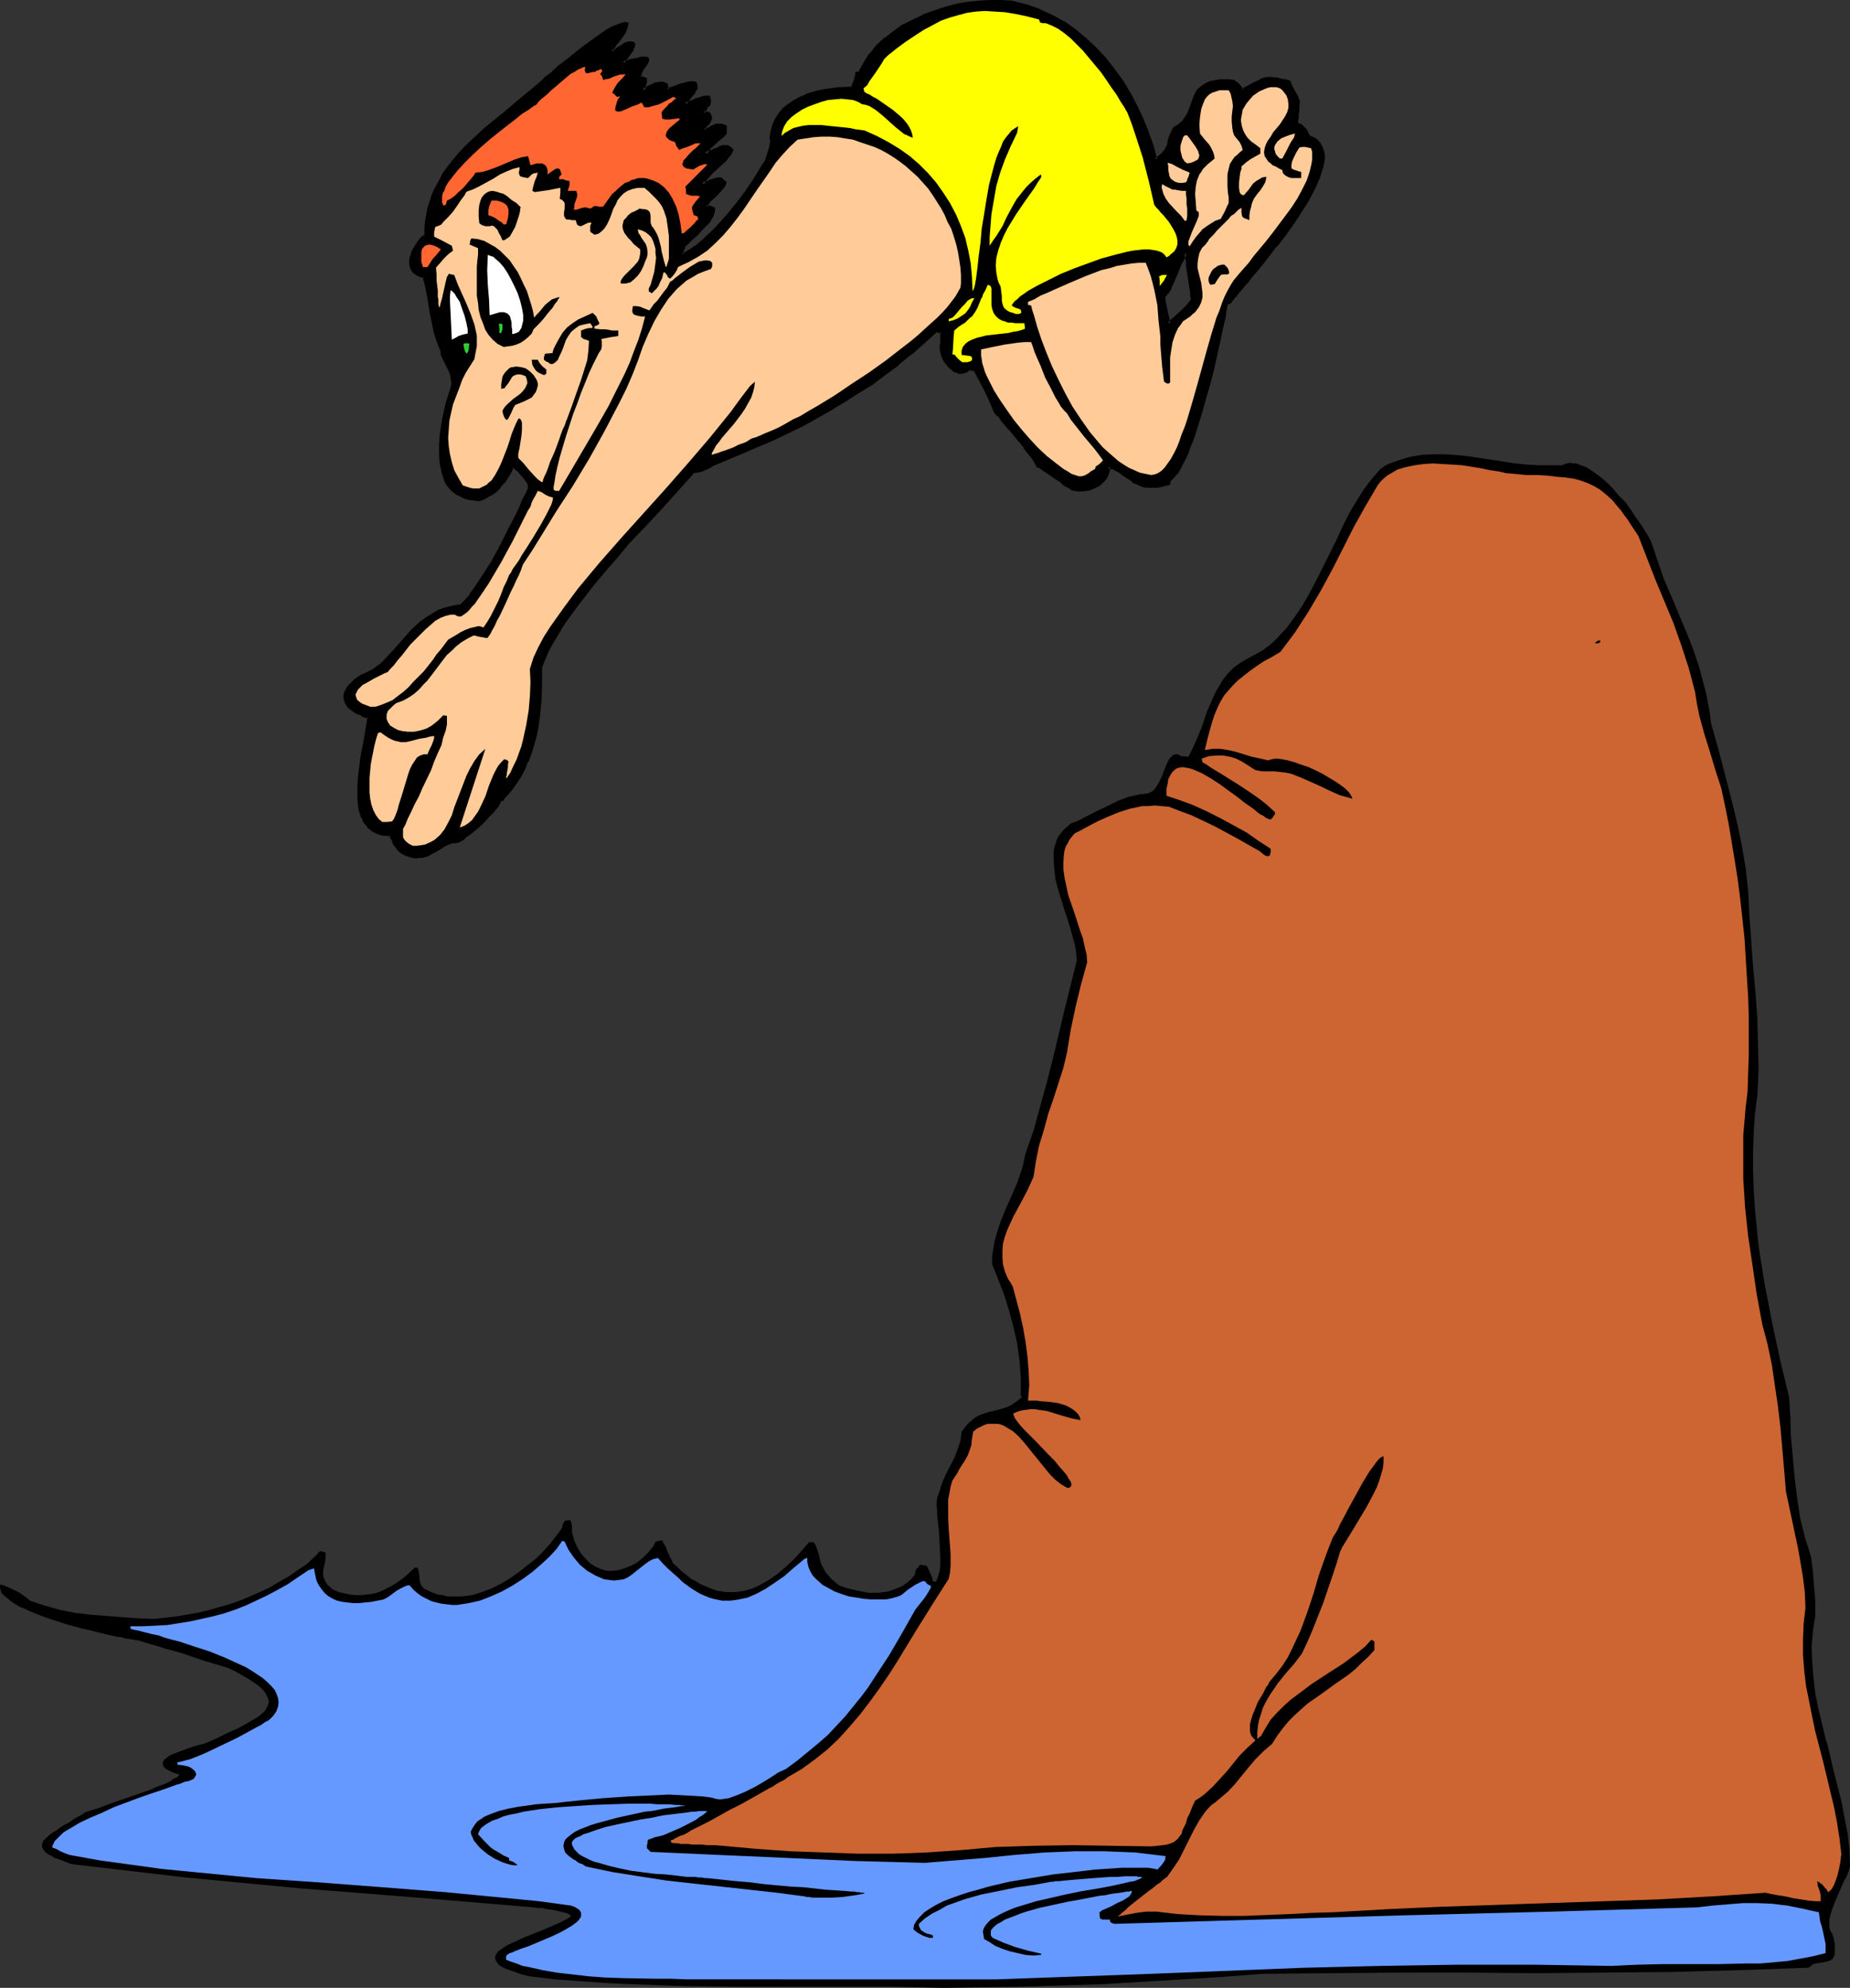
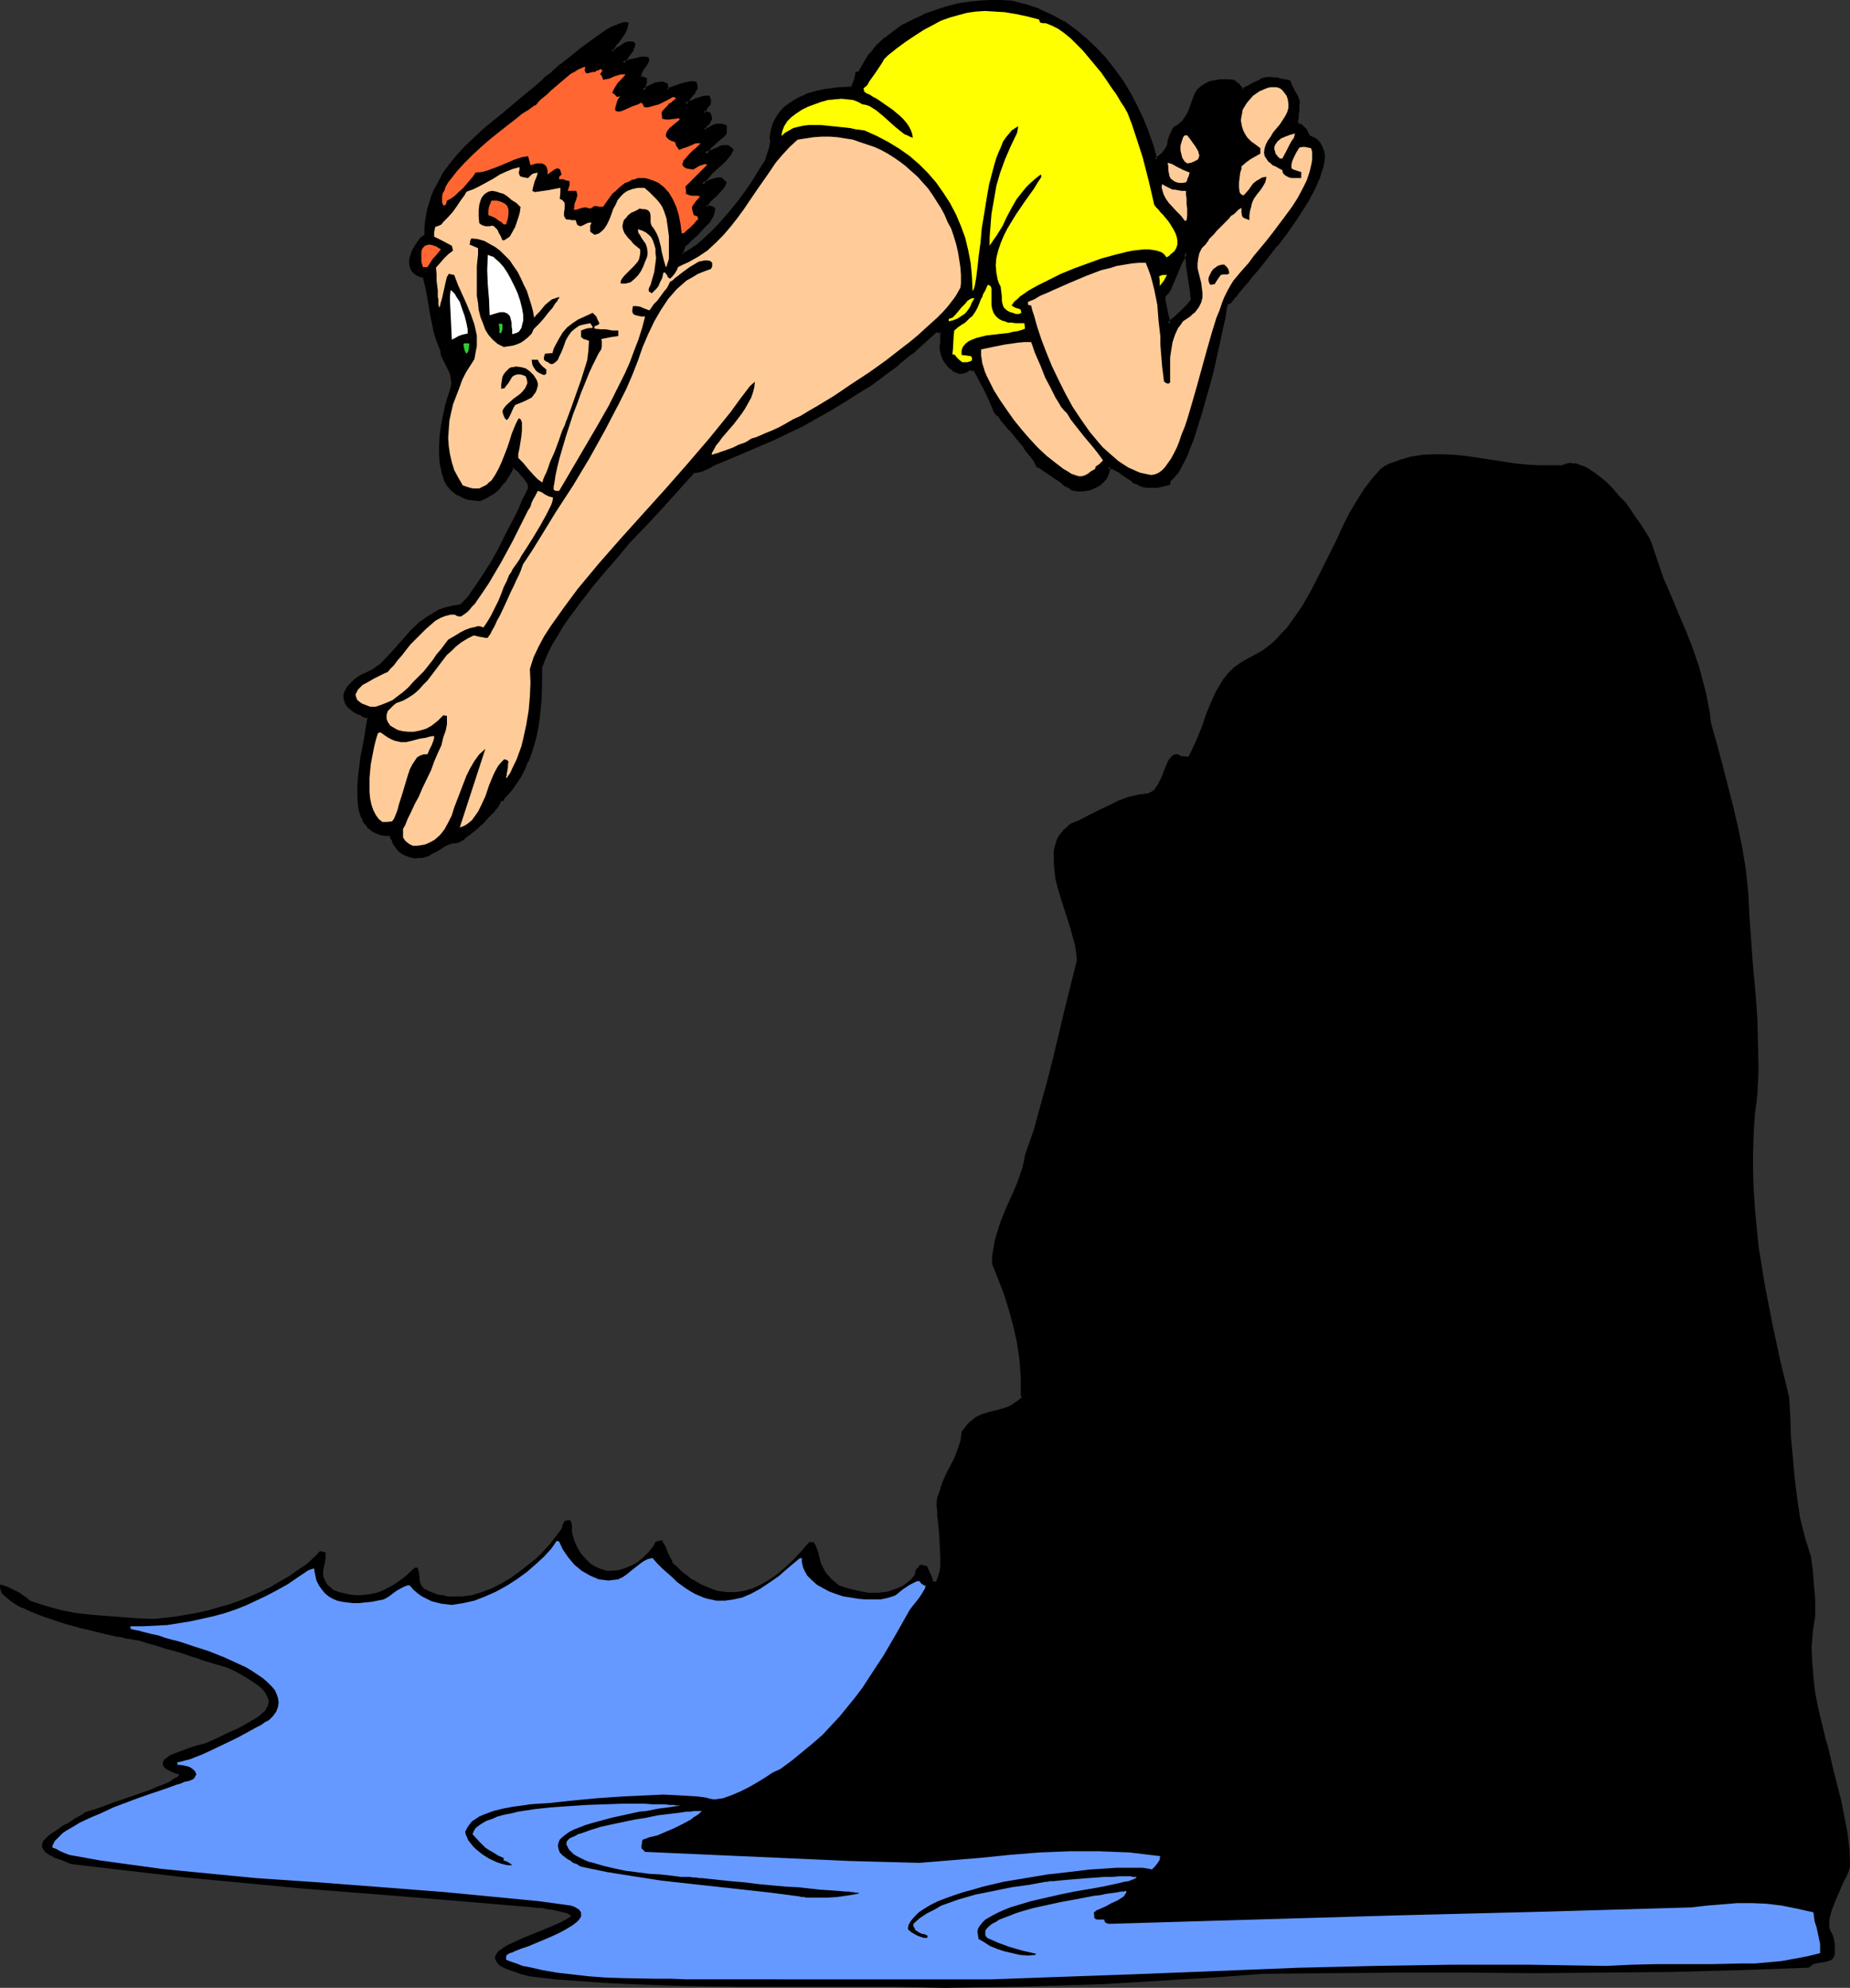
<svg xmlns="http://www.w3.org/2000/svg" xmlns:ns1="http://sodipodi.sourceforge.net/DTD/sodipodi-0.dtd" xmlns:ns2="http://www.inkscape.org/namespaces/inkscape" version="1.0" width="129.724mm" height="139.366mm" id="svg36" ns1:docname="Cliff Diving 1.wmf">
  <rect width="100%" height="100%" fill="#333333" stroke="none" />
  <ns1:namedview id="namedview36" pagecolor="#ffffff" bordercolor="#000000" borderopacity="0.25" ns2:showpageshadow="2" ns2:pageopacity="0.0" ns2:pagecheckerboard="0" ns2:deskcolor="#d1d1d1" ns2:document-units="mm" />
  <defs id="defs1">
    <pattern id="WMFhbasepattern" patternUnits="userSpaceOnUse" width="6" height="6" x="0" y="0" />
  </defs>
  <path style="fill:#000000;fill-opacity:1;fill-rule:evenodd;stroke:none" d="m 250.318,526.739 -13.898,-0.323 h -41.37 l -13.736,-0.162 -13.736,-0.485 -6.949,-0.323 -6.787,-0.485 -6.787,-0.485 -6.787,-0.808 -1.939,-0.485 -1.778,-0.646 -1.454,-0.485 -1.293,-0.485 -0.97,-0.485 -0.646,-0.485 -0.485,-0.646 -0.323,-0.485 -0.162,-0.485 v -0.485 l 0.162,-0.485 0.323,-0.485 0.485,-0.646 0.646,-0.323 0.808,-0.646 0.808,-0.485 2.101,-0.969 2.101,-0.969 2.424,-0.969 1.131,-0.485 1.293,-0.485 2.262,-0.969 2.262,-0.969 1.939,-0.969 0.808,-0.485 0.646,-0.485 -0.97,-0.646 -1.293,-0.323 -1.293,-0.323 -1.454,-0.323 -1.454,-0.162 -1.293,-0.323 h -1.293 l -0.97,-0.162 -30.704,-2.585 -30.704,-2.424 -15.352,-1.454 -15.352,-1.454 -15.19,-1.777 -15.19,-1.777 -1.293,-0.485 -1.131,-0.485 -0.97,-0.323 -0.97,-0.323 -0.808,-0.485 -0.646,-0.323 -0.485,-0.323 -0.485,-0.323 -0.646,-0.808 -0.323,-0.646 v -0.808 l 0.323,-0.808 0.646,-0.646 0.808,-0.808 1.131,-0.808 1.293,-0.808 1.293,-0.969 1.616,-0.808 1.616,-1.131 1.778,-0.969 0.97,-0.646 1.454,-0.485 1.616,-0.485 1.778,-0.646 2.101,-0.808 1.939,-0.646 4.202,-1.454 4.202,-1.454 1.778,-0.808 1.778,-0.646 1.454,-0.646 1.131,-0.808 0.97,-0.485 0.323,-0.323 0.162,-0.323 -1.131,-0.323 -0.808,-0.323 -0.646,-0.323 -0.646,-0.323 -0.485,-0.323 -0.323,-0.323 -0.323,-0.646 v -0.646 l 0.323,-0.646 0.646,-0.485 0.808,-0.646 1.131,-0.485 1.293,-0.485 2.586,-0.969 1.454,-0.485 1.131,-0.323 1.293,-0.323 0.97,-0.323 2.909,-1.293 2.586,-1.293 2.586,-1.131 2.101,-1.131 1.939,-1.131 1.616,-0.969 1.293,-1.131 0.485,-0.485 0.323,-0.646 0.323,-0.485 0.162,-0.646 0.162,-0.485 -0.162,-0.646 -0.162,-0.485 -0.323,-0.646 -0.323,-0.646 -0.485,-0.646 -0.646,-0.646 -0.97,-0.808 -0.97,-0.646 -0.97,-0.646 -1.293,-0.808 -1.454,-0.808 -1.454,-0.808 -1.778,-0.808 -2.101,-0.646 -1.778,-0.485 -0.808,-0.323 -0.808,-0.162 -1.454,-0.485 -1.293,-0.485 -1.131,-0.323 -2.262,-0.808 -2.262,-0.646 -1.131,-0.323 -1.293,-0.323 -1.454,-0.485 -1.616,-0.485 -1.778,-0.485 -1.939,-0.646 h -0.162 l -0.323,-0.162 h -0.646 l -0.646,-0.162 -0.97,-0.162 -1.131,-0.162 -1.131,-0.323 -1.293,-0.162 -1.454,-0.323 -1.454,-0.323 -3.232,-0.808 -3.394,-0.808 -3.555,-0.969 -3.555,-1.131 -3.232,-1.131 -3.232,-1.293 -1.293,-0.646 -1.293,-0.485 -1.293,-0.808 -0.97,-0.646 L 1.939,423.492 1.131,422.845 0.485,422.199 0.162,421.391 0,420.583 v -0.646 h 0.162 0.323 l 0.97,0.323 1.131,0.485 1.293,0.646 1.293,0.646 1.131,0.808 0.97,0.646 0.323,0.323 0.323,0.323 3.878,1.293 4.04,1.131 4.04,0.808 4.04,0.485 4.202,0.323 4.202,0.323 4.202,0.323 4.363,0.162 2.909,-0.323 2.747,-0.323 2.909,-0.485 2.747,-0.485 2.909,-0.646 2.747,-0.808 2.909,-0.808 2.747,-0.969 2.747,-1.131 2.586,-1.131 2.747,-1.293 2.424,-1.454 2.586,-1.454 2.262,-1.616 2.424,-1.616 2.101,-1.939 0.646,-0.646 0.485,-0.646 0.485,-0.162 h 0.323 l 0.323,0.162 0.646,0.162 v 1.293 l -0.162,1.293 -0.323,1.293 -0.162,1.131 v 1.293 l 0.485,1.131 0.323,0.646 0.485,0.646 0.646,0.485 0.646,0.646 1.616,0.646 1.454,0.323 1.454,0.323 1.454,0.162 h 1.454 l 1.454,-0.162 1.293,-0.162 1.454,-0.323 1.293,-0.485 1.293,-0.646 1.293,-0.646 1.293,-0.808 1.131,-0.808 1.293,-0.969 2.424,-2.262 h 0.808 l 0.162,0.646 0.162,0.485 0.162,1.293 v 0.646 l 0.162,0.808 0.323,0.808 0.646,0.808 1.293,0.646 1.131,0.485 1.293,0.485 1.293,0.162 1.293,0.323 h 1.293 2.586 l 2.586,-0.323 2.586,-0.808 2.586,-0.969 2.586,-1.293 2.424,-1.454 2.262,-1.616 2.262,-1.777 2.262,-1.777 1.939,-1.939 1.778,-1.939 1.616,-2.1 1.454,-1.939 0.162,-0.485 0.162,-0.646 0.162,-0.323 0.162,-0.323 0.162,-0.323 h 0.323 l 0.485,-0.162 h 0.646 l 0.323,0.646 0.162,0.808 v 0.808 0.969 l 0.646,2.262 0.808,1.777 0.97,1.616 1.293,1.454 1.131,1.131 1.293,0.808 1.454,0.646 1.616,0.485 h 1.454 l 1.616,-0.162 1.616,-0.485 1.616,-0.646 1.616,-0.808 1.616,-1.293 1.454,-1.454 1.454,-1.777 0.162,-0.485 0.162,-0.323 0.323,-0.323 0.646,-0.162 0.97,-0.162 0.162,0.485 0.323,0.485 0.485,0.808 0.323,0.969 0.808,1.777 0.485,0.808 0.162,0.646 1.293,1.131 1.131,1.131 1.293,0.969 1.131,0.969 1.293,0.646 1.293,0.808 1.131,0.485 1.131,0.485 2.262,0.808 2.424,0.323 h 2.262 l 2.262,-0.323 2.262,-0.646 2.101,-0.969 2.262,-1.293 2.101,-1.454 2.101,-1.777 2.262,-2.1 2.101,-2.262 2.101,-2.424 h 1.131 l 0.485,0.646 0.323,0.808 0.485,1.293 0.323,1.454 0.323,1.293 0.646,1.293 0.323,0.646 0.485,0.808 0.646,0.646 0.646,0.808 0.97,0.808 1.131,0.969 2.424,0.808 2.747,0.646 2.586,0.485 h 1.454 1.293 l 1.293,-0.162 1.293,-0.162 1.293,-0.485 1.293,-0.485 1.131,-0.485 1.131,-0.808 1.131,-0.969 0.97,-1.131 0.162,-0.485 v -0.485 l 0.323,-0.646 0.485,-0.485 0.485,-0.646 1.778,0.323 0.808,1.777 0.485,0.969 0.162,0.646 0.162,0.646 0.808,0.162 0.323,-0.808 0.323,-0.969 0.323,-1.131 0.162,-1.293 v -1.454 -1.293 l -0.162,-3.07 -0.162,-3.07 -0.323,-3.07 -0.162,-1.293 v -1.293 l -0.162,-1.131 v -1.131 l 0.162,-1.293 0.485,-1.293 0.808,-2.585 0.97,-2.262 2.262,-4.363 0.808,-2.1 0.808,-2.424 0.162,-1.131 0.162,-1.293 0.97,-1.293 0.808,-0.969 0.97,-0.808 0.97,-0.808 0.97,-0.485 0.808,-0.323 2.101,-0.646 2.101,-0.485 2.101,-0.646 1.131,-0.485 0.97,-0.646 0.97,-0.646 1.131,-0.969 -0.323,-0.323 v -0.162 -2.424 -2.262 l -0.323,-4.524 -0.646,-4.524 -0.97,-4.363 -1.131,-4.201 -1.293,-4.201 -1.616,-4.201 -1.616,-4.039 v -2.1 l 0.323,-1.939 0.323,-1.939 0.485,-1.777 1.131,-3.555 1.454,-3.555 1.454,-3.232 1.454,-3.393 1.293,-3.716 0.485,-1.939 0.323,-1.777 2.262,-6.463 1.778,-6.463 1.778,-6.463 1.616,-6.301 3.07,-12.926 1.616,-6.463 1.616,-6.463 -0.162,-1.939 -0.323,-2.1 -0.646,-2.262 -0.646,-2.424 -1.616,-5.009 -1.616,-5.17 -0.646,-2.585 -0.323,-2.585 -0.162,-2.424 v -2.262 l 0.162,-1.131 0.323,-0.969 0.323,-1.131 0.485,-0.969 0.646,-0.808 0.646,-0.808 0.97,-0.808 0.808,-0.808 2.424,-0.969 2.424,-1.293 2.586,-1.293 2.747,-1.293 2.586,-1.293 2.586,-0.969 1.454,-0.323 1.293,-0.323 1.293,-0.162 1.293,-0.162 0.646,-0.323 0.808,-0.485 0.485,-0.646 0.646,-0.969 0.97,-1.939 0.808,-2.1 0.808,-1.939 0.485,-0.808 0.485,-0.485 0.485,-0.485 0.646,-0.162 h 0.646 l 0.808,0.485 1.939,0.162 0.97,-1.939 0.97,-2.1 1.616,-3.878 1.293,-3.878 1.616,-3.716 0.808,-1.777 0.97,-1.616 0.97,-1.616 1.293,-1.616 1.454,-1.454 1.778,-1.293 1.939,-1.131 2.424,-1.293 1.454,-0.808 1.293,-0.969 1.454,-1.131 1.293,-1.293 1.131,-1.293 1.293,-1.293 2.101,-2.908 2.101,-3.07 1.939,-3.393 1.778,-3.393 1.778,-3.555 3.555,-7.109 1.616,-3.555 1.778,-3.555 1.939,-3.232 1.939,-3.07 2.101,-2.747 1.131,-1.293 1.131,-1.293 1.131,-0.808 1.293,-0.646 1.454,-0.485 1.293,-0.485 2.747,-0.808 2.909,-0.485 2.909,-0.162 h 3.07 l 3.07,0.162 3.07,0.323 6.464,0.969 6.302,0.969 3.232,0.323 3.07,0.162 h 3.07 3.07 l 0.646,-0.323 0.646,-0.162 0.808,-0.162 0.808,0.162 h 0.808 l 0.808,0.323 1.778,0.646 1.778,1.131 1.778,1.293 1.778,1.454 1.778,1.777 1.616,1.939 1.778,1.777 1.454,2.1 1.293,1.939 1.293,1.777 1.131,1.777 0.97,1.616 0.646,1.293 3.232,9.533 2.101,4.847 1.939,4.686 1.939,4.524 1.778,4.524 1.616,4.686 1.293,4.847 0.646,2.424 0.485,2.585 0.485,2.585 0.323,2.747 1.616,5.655 1.454,5.494 2.747,10.664 1.293,5.494 1.131,5.494 0.97,5.817 0.646,5.978 0.162,3.232 0.162,3.393 0.485,6.625 0.485,6.786 0.646,6.786 0.485,6.786 0.162,6.786 0.162,6.786 -0.323,6.786 -0.646,5.009 -0.323,5.009 -0.162,5.009 v 5.009 l 0.162,5.009 0.323,5.009 0.485,5.009 0.485,5.009 0.808,5.009 0.808,5.009 1.939,10.018 2.101,9.856 2.424,10.018 0.323,5.009 0.162,5.332 0.485,5.332 0.485,5.494 0.646,5.332 0.808,5.494 0.646,2.585 0.646,2.585 0.808,2.585 0.808,2.585 0.485,3.716 0.323,4.039 0.323,3.878 v 4.039 l -0.323,2.1 -0.323,2.1 -0.323,4.039 0.162,4.039 0.323,4.039 0.485,4.201 0.808,4.039 0.97,4.039 0.97,4.039 0.646,2.1 0.485,2.1 0.97,4.201 2.101,8.24 0.808,4.201 0.808,4.201 0.485,4.201 0.162,4.363 -0.162,0.808 -0.323,0.969 -0.485,1.131 -0.646,1.131 -1.131,2.585 -1.131,2.585 -0.97,2.585 -0.323,1.131 -0.323,1.293 v 0.969 1.131 l 0.323,0.969 0.485,0.808 0.323,0.969 0.162,0.808 0.162,0.808 v 0.646 1.131 0.969 l -0.323,0.808 -0.323,0.485 -0.485,0.323 -0.485,0.162 -1.293,0.323 -1.293,0.162 -1.454,0.323 -0.646,0.485 -0.646,0.485 -18.099,0.646 -18.261,0.485 -18.099,0.162 -17.938,0.162 -18.099,-0.162 h -18.099 l -18.099,0.162 -17.938,0.162 -10.504,0.808 -10.504,0.646 -10.666,0.646 -10.666,0.646 -10.504,0.323 -10.666,0.323 -10.504,0.162 z" id="path1" />
-   <path style="fill:#6699ff;fill-opacity:1;fill-rule:evenodd;stroke:none" d="m 195.051,524.477 h -1.454 -1.293 -10.504 l -4.04,-0.162 h -4.202 l -8.726,-0.162 -4.525,-0.162 -4.363,-0.323 -4.202,-0.485 -4.202,-0.485 -3.717,-0.646 -3.555,-0.808 -1.778,-0.323 -1.616,-0.646 -1.454,-0.485 -1.293,-0.485 v -0.808 l 0.162,-0.485 0.323,-0.162 0.485,-0.323 0.646,-0.162 0.646,-0.323 1.616,-0.646 1.939,-0.646 1.939,-0.808 4.202,-1.777 2.101,-0.969 1.778,-0.969 1.616,-0.969 1.293,-0.969 0.485,-0.485 0.323,-0.485 0.323,-0.485 v -0.485 -0.485 l -0.162,-0.323 -0.323,-0.485 -0.485,-0.323 -0.808,-0.485 -0.97,-0.323 -8.242,-1.131 -8.242,-0.808 -16.806,-1.616 -16.645,-1.293 -16.806,-1.293 -16.645,-1.131 -16.645,-1.616 -8.242,-0.808 -8.242,-1.131 -8.242,-1.131 -8.08,-1.454 -1.293,-0.485 -1.131,-0.485 -1.131,-0.646 -0.97,-0.323 v -0.485 l 0.323,-0.646 0.323,-0.646 0.646,-0.646 0.646,-0.646 0.808,-0.808 0.97,-0.646 1.131,-0.646 2.424,-1.454 2.747,-1.293 3.07,-1.293 3.07,-1.454 6.464,-2.424 3.232,-1.131 2.909,-0.969 2.747,-0.969 1.293,-0.485 1.131,-0.323 1.131,-0.485 0.97,-0.162 0.808,-0.323 0.646,-0.323 0.646,-1.131 -0.323,-0.808 -0.485,-0.485 -0.646,-0.485 -0.646,-0.323 -1.454,-0.323 -1.454,-0.162 v -0.646 l 0.97,-0.162 1.131,-0.323 1.293,-0.323 1.616,-0.646 1.616,-0.646 1.778,-0.808 3.717,-1.777 3.717,-1.777 1.778,-0.969 1.778,-0.969 1.454,-0.808 1.293,-0.646 1.131,-0.808 0.97,-0.485 1.131,-1.131 0.808,-1.131 0.485,-1.293 0.162,-1.131 -0.162,-1.131 -0.323,-0.969 -0.485,-1.131 -0.97,-1.131 -0.97,-0.969 -1.293,-1.131 -1.454,-0.969 -1.454,-0.969 -1.616,-0.969 -1.778,-0.808 -3.878,-1.777 -4.04,-1.616 -4.04,-1.293 -3.878,-1.293 -1.939,-0.485 -1.778,-0.485 -1.778,-0.646 -1.616,-0.323 -1.293,-0.323 -1.293,-0.323 -1.131,-0.323 -0.97,-0.162 -0.646,-0.162 -0.485,-0.162 v -0.646 h 3.232 l 3.232,-0.162 3.232,-0.162 3.07,-0.485 3.07,-0.485 2.909,-0.646 2.909,-0.646 3.07,-0.808 2.909,-0.969 2.909,-1.131 2.747,-1.293 2.747,-1.293 2.747,-1.454 2.909,-1.616 2.586,-1.777 2.909,-1.939 1.454,-0.485 0.323,1.777 0.323,1.454 0.646,1.293 0.808,1.131 0.808,0.969 0.97,0.808 1.131,0.646 1.131,0.485 1.454,0.323 1.293,0.162 1.454,0.162 h 1.616 l 1.454,-0.162 1.778,-0.162 3.232,-0.646 0.646,-0.323 0.808,-0.485 1.939,-1.454 1.131,-0.646 0.97,-0.485 0.808,-0.323 h 0.646 l 0.97,1.131 1.131,0.969 1.131,0.808 1.293,0.646 1.293,0.646 1.293,0.323 1.293,0.323 1.454,0.162 1.293,0.162 h 1.454 l 3.07,-0.485 2.909,-0.646 2.909,-1.131 2.909,-1.293 2.909,-1.616 2.747,-1.777 2.424,-1.777 2.424,-2.1 2.101,-1.939 1.939,-2.1 1.454,-2.1 0.646,0.162 0.97,2.1 1.454,2.1 1.616,1.939 0.97,0.808 0.97,0.808 1.131,0.646 1.131,0.646 1.131,0.485 1.131,0.485 1.293,0.162 1.293,0.162 1.293,-0.162 1.293,-0.162 1.293,-0.646 1.131,-0.808 0.97,-0.808 2.262,-1.777 1.131,-0.808 0.97,-0.485 1.293,-0.323 1.293,1.454 1.293,1.293 1.454,1.293 1.293,1.131 1.131,1.131 1.293,0.969 1.131,0.808 1.293,0.808 1.131,0.646 2.262,0.969 1.131,0.323 2.262,0.485 h 2.262 l 2.262,-0.323 2.262,-0.485 2.262,-0.969 2.424,-1.293 2.424,-1.616 2.586,-1.777 2.586,-2.262 2.909,-2.424 0.646,-0.162 v 0.969 l 0.162,0.808 0.162,0.646 0.323,0.808 0.808,1.454 1.131,1.131 1.454,1.293 1.454,0.808 1.778,0.969 1.778,0.646 1.939,0.646 2.101,0.323 1.939,0.323 1.939,0.162 h 1.939 1.939 l 1.616,-0.323 1.616,-0.485 0.808,-0.323 0.808,-0.646 0.97,-0.808 0.97,-0.646 0.97,-0.646 0.97,-0.485 0.97,-0.485 h 0.646 l 0.485,0.646 0.485,0.323 0.323,0.162 0.323,0.162 -0.162,0.646 -0.485,0.808 -0.485,0.808 -0.646,0.969 -1.293,1.616 -0.646,0.808 -0.485,0.646 -3.555,6.301 -3.394,5.817 -3.717,5.655 -1.778,2.747 -1.939,2.585 -2.101,2.585 -2.101,2.585 -2.262,2.424 -2.262,2.424 -2.586,2.262 -2.747,2.262 -2.747,2.262 -3.07,2.262 -2.101,0.969 -0.97,0.646 -0.97,0.646 -2.101,1.293 -2.262,1.293 -2.262,1.131 -2.262,0.969 -2.262,0.808 -2.262,0.323 -1.131,-0.162 -1.131,-0.323 -1.131,-0.162 -1.293,-0.162 -2.747,-0.162 -2.909,-0.162 -3.232,-0.162 -3.394,0.162 -7.11,0.323 -7.11,0.485 -3.394,0.323 -3.394,0.323 -3.07,0.323 -2.909,0.323 -2.747,0.162 -2.262,0.162 -0.97,0.162 -1.131,0.162 -2.424,0.323 -2.586,0.485 -2.586,0.646 -2.586,0.969 -1.131,0.485 -0.97,0.646 -0.97,0.646 -0.646,0.808 -0.646,0.969 -0.485,0.969 0.162,0.808 0.323,0.646 0.323,0.808 0.646,0.808 0.646,0.808 0.646,0.646 1.778,1.454 1.778,1.131 2.101,0.969 0.97,0.323 1.131,0.323 0.97,0.162 h 0.97 l -0.323,-0.323 -0.485,-0.323 -0.485,-0.323 -0.485,-0.162 -0.485,-0.162 v -0.646 l -1.454,-0.646 -1.293,-0.808 -1.131,-0.646 -0.97,-0.646 -1.616,-1.616 -1.778,-1.939 0.323,-0.808 0.485,-0.808 0.808,-0.646 0.97,-0.646 1.131,-0.646 1.454,-0.485 1.454,-0.646 1.778,-0.485 1.778,-0.323 1.939,-0.485 2.101,-0.323 2.101,-0.323 4.525,-0.485 4.686,-0.323 4.848,-0.323 4.686,-0.162 4.525,-0.162 h 6.141 l 1.939,0.162 h 1.616 1.616 l 1.293,0.162 h 1.131 l 0.97,0.162 h 0.808 -0.162 l -0.485,0.162 h -0.646 l -0.808,0.162 -1.131,0.162 -1.293,0.162 -1.293,0.162 -1.616,0.323 -1.616,0.323 -1.778,0.162 -3.717,0.808 -3.717,0.808 -3.555,0.969 -1.778,0.485 -1.616,0.485 -1.616,0.646 -1.293,0.485 -1.293,0.646 -1.131,0.808 -0.808,0.646 -0.646,0.646 -0.323,0.808 -0.162,0.808 0.162,0.808 0.323,0.969 0.808,0.808 1.293,0.969 0.646,0.323 0.808,0.646 0.97,0.323 0.97,0.646 6.949,1.454 7.11,1.131 7.272,1.131 7.272,0.808 14.706,1.616 7.272,0.808 7.434,0.969 0.485,0.162 h 0.646 l 0.808,0.162 h 0.97 2.101 2.424 l 2.586,-0.162 2.262,-0.323 1.131,-0.162 0.97,-0.162 0.808,-0.162 0.646,-0.162 v 0 l -0.162,-0.162 h -0.323 -0.485 l -0.485,-0.162 h -0.646 l -0.646,-0.162 h -0.97 l -1.778,-0.162 -2.262,-0.162 -2.586,-0.162 -2.909,-0.323 -2.909,-0.323 -3.232,-0.162 -3.555,-0.323 -3.555,-0.323 -3.717,-0.485 -3.878,-0.323 -7.595,-0.808 h -0.646 l -0.808,-0.162 h -0.808 l -0.97,-0.162 h -1.131 -1.131 l -2.586,-0.323 -2.909,-0.323 -2.909,-0.162 -6.302,-0.808 -3.07,-0.646 -2.747,-0.646 -2.747,-0.808 -1.293,-0.323 -1.131,-0.485 -0.97,-0.485 -0.97,-0.485 -0.808,-0.485 -0.646,-0.646 -0.646,-0.646 -0.323,-0.646 -0.323,-0.646 v -0.646 l 0.323,-0.485 0.485,-0.485 0.646,-0.323 0.808,-0.323 0.808,-0.485 1.131,-0.323 2.262,-0.808 2.586,-0.808 2.909,-0.646 3.07,-0.646 3.07,-0.646 3.07,-0.485 3.07,-0.646 2.747,-0.323 2.747,-0.323 1.131,-0.162 0.97,-0.162 h 0.97 l 0.97,-0.162 h 0.646 1.454 l -0.646,0.646 -0.646,0.485 -0.808,0.485 -0.808,0.646 -2.101,1.131 -2.262,1.131 -2.262,0.969 -2.262,0.969 -2.101,0.485 -0.808,0.323 -0.97,0.323 -0.162,0.485 v 0.485 l -0.162,0.485 v 0.808 l 0.97,0.969 18.099,0.808 18.261,0.808 18.099,0.808 18.261,0.485 7.918,-0.646 7.918,-0.646 7.918,-0.808 7.918,-0.646 8.08,-0.323 h 4.04 3.878 l 4.04,0.162 4.04,0.162 4.04,0.485 4.04,0.485 -0.162,0.485 v 0.485 l -0.646,0.969 -0.646,0.808 -0.808,0.808 -0.485,-0.162 -0.97,-0.162 -0.97,-0.162 h -1.454 -3.555 -1.939 l -2.262,0.162 -2.424,0.162 -2.586,0.162 -2.586,0.323 -2.747,0.323 -5.656,0.646 -5.818,0.969 -5.818,0.969 -5.494,1.293 -2.747,0.808 -2.424,0.646 -2.424,0.808 -2.262,0.808 -2.101,0.808 -1.939,0.969 -1.616,0.969 -1.454,0.969 -1.131,1.131 -0.97,1.131 -0.646,1.131 -0.162,1.131 0.97,0.808 1.131,0.646 0.646,0.323 1.454,0.485 h 0.97 v -0.646 l -0.808,-0.323 -0.808,-0.162 -0.646,-0.323 -0.485,-0.323 -0.485,-0.323 -0.162,-0.485 -0.323,-0.485 v -0.646 l 1.616,-1.454 1.939,-1.293 1.939,-0.969 1.939,-1.131 2.262,-0.808 2.262,-0.808 2.262,-0.646 2.262,-0.646 4.848,-0.969 4.686,-0.969 4.686,-0.646 4.363,-0.808 h 0.323 0.323 l 0.323,-0.162 h 1.131 l 1.454,-0.162 1.778,-0.162 1.939,-0.162 4.04,-0.323 4.363,-0.323 h 1.939 l 1.939,-0.162 h 3.07 l 0.485,0.162 h 0.485 0.323 l 0.162,0.162 -0.485,0.323 -0.808,0.323 -0.808,0.323 -1.131,0.162 -1.293,0.323 -1.454,0.323 -1.454,0.323 -1.616,0.323 -1.778,0.323 -1.778,0.323 -3.878,0.646 -3.878,0.808 -7.757,1.777 -3.717,1.131 -1.616,0.485 -1.616,0.646 -1.454,0.646 -1.293,0.646 -1.131,0.646 -1.131,0.646 -0.808,0.808 -0.646,0.808 -0.485,0.808 -0.162,0.808 0.162,0.969 0.162,0.969 1.454,0.808 1.454,0.969 1.939,0.808 1.939,0.646 2.101,0.485 2.101,0.485 2.101,0.162 1.939,-0.162 0.162,-0.323 -3.555,-0.808 -3.394,-0.969 -3.07,-1.131 -2.909,-1.293 -0.485,-0.646 v -0.646 -0.646 l 0.485,-0.646 0.485,-0.485 0.808,-0.646 0.97,-0.485 0.97,-0.646 1.293,-0.485 1.293,-0.485 1.616,-0.646 1.454,-0.485 3.394,-0.969 3.717,-0.808 3.717,-0.808 3.555,-0.646 3.394,-0.646 1.616,-0.323 1.616,-0.162 1.454,-0.323 1.131,-0.162 1.293,-0.162 0.97,-0.162 0.808,-0.162 h 0.646 l 0.485,-0.162 h 0.162 v 0.485 l -0.323,0.485 -0.323,0.485 -0.485,0.323 -1.293,0.808 -1.454,0.646 -1.454,0.808 -1.454,0.646 -1.131,0.485 -0.323,0.323 -0.323,0.162 0.162,1.616 0.323,0.162 0.323,0.162 h 0.323 0.323 0.646 0.646 l 0.162,0.646 0.485,0.323 0.646,0.162 38.461,-1.131 38.461,-1.131 38.622,-0.969 38.784,-1.131 4.202,-0.485 4.04,-0.323 3.878,-0.323 h 3.878 l 3.878,0.162 4.04,0.485 4.04,0.808 2.101,0.485 2.262,0.485 0.162,1.131 0.162,1.293 0.485,1.454 0.323,1.454 0.646,3.07 v 1.293 1.131 l -3.232,0.808 -3.394,0.646 -3.555,0.646 -3.555,0.323 -3.555,0.323 h -3.717 l -7.272,0.162 h -7.434 -7.272 l -6.949,0.162 -3.394,0.162 -3.394,0.162 -10.181,-0.162 -10.342,-0.162 h -20.362 l -20.362,0.323 -20.362,0.485 -40.562,1.616 -40.723,1.454 h -17.291 -17.453 -17.291 z" id="path2" />
-   <path style="fill:#cc6532;fill-opacity:1;fill-rule:evenodd;stroke:none" d="m 296.212,507.835 0.162,-0.162 0.485,-0.323 0.485,-0.485 0.808,-0.646 0.808,-0.808 0.97,-0.808 4.525,-3.555 1.131,-0.808 0.97,-0.808 0.97,-0.646 0.646,-0.646 0.646,-0.485 0.485,-0.323 1.616,-2.262 1.616,-2.424 1.293,-2.585 1.293,-2.585 1.293,-2.585 1.454,-2.585 1.454,-2.1 0.808,-0.969 0.97,-0.969 1.131,-0.808 1.131,-0.969 2.101,-1.777 1.939,-2.1 3.555,-4.363 1.778,-2.1 2.101,-2.1 2.262,-1.939 1.454,-2.262 1.454,-1.939 1.454,-1.777 1.616,-1.616 1.778,-1.616 1.616,-1.454 3.717,-2.585 3.555,-2.585 3.717,-2.585 1.778,-1.454 1.616,-1.616 1.778,-1.616 1.616,-1.777 v -2.262 l -0.485,-0.323 -0.323,-0.162 -1.616,1.777 -1.939,1.616 -1.939,1.454 -1.939,1.454 -4.04,2.585 -4.202,2.747 -3.878,2.908 -1.939,1.454 -1.778,1.616 -1.778,1.777 -1.616,1.777 -1.293,2.1 -1.293,2.262 -0.485,0.323 -0.485,0.485 v -1.777 l 0.162,-1.777 0.323,-1.616 0.485,-1.454 0.485,-1.616 0.646,-1.293 0.808,-1.454 0.808,-1.293 1.778,-2.585 1.939,-2.424 2.262,-2.585 2.101,-2.747 1.454,-3.07 1.454,-3.393 2.747,-6.948 2.424,-7.109 1.131,-3.393 0.97,-3.232 0.646,-1.293 0.808,-1.293 1.778,-2.908 1.939,-3.232 1.939,-3.232 1.778,-3.393 0.808,-1.616 0.646,-1.777 0.485,-1.616 0.485,-1.616 0.162,-1.616 v -1.454 l -0.162,-0.162 -0.97,0.646 -0.808,0.969 -0.808,1.131 -0.97,1.293 -1.778,2.908 -1.778,3.232 -1.778,3.232 -1.616,3.07 -0.808,1.454 -0.646,1.454 -0.646,1.131 -0.646,0.969 -0.97,2.424 -0.97,2.585 -1.778,5.009 -1.454,5.009 -1.616,4.847 -1.778,4.847 -1.131,2.424 -1.131,2.424 -1.131,2.262 -1.454,2.262 -1.616,2.1 -1.778,2.1 -0.323,0.646 -0.162,0.323 -0.323,0.323 -0.485,0.969 -0.485,0.969 -1.293,2.1 -0.97,2.424 -0.485,1.131 -0.323,1.131 -0.323,1.293 v 0.969 0.969 l 0.323,0.969 0.485,0.646 0.646,0.646 -2.101,1.939 -2.101,2.1 -3.394,4.201 -1.778,1.939 -1.939,2.1 -2.101,1.939 -1.293,0.969 -1.293,0.808 -0.808,1.777 -0.646,1.616 -0.646,1.293 -0.323,1.293 -0.485,0.969 -0.485,0.969 -0.162,0.808 -0.485,0.646 -0.485,0.646 -0.485,0.485 -0.646,0.485 -0.808,0.323 -0.97,0.323 -1.131,0.162 -1.454,0.162 -1.616,0.162 -10.504,-0.162 -10.342,-0.162 -10.181,0.162 -10.181,0.323 -9.05,0.808 -9.211,0.646 -9.05,0.323 h -9.05 l -9.05,-0.323 -9.05,-0.323 -9.05,-0.646 -8.888,-0.808 -2.101,-0.162 h -1.939 l -1.454,-0.162 h -1.454 -1.131 l -0.97,-0.162 h -0.808 -0.646 -0.646 l -0.485,-0.162 h -0.808 l -1.131,-0.162 -0.162,-0.646 h 0.162 l 0.485,-0.162 0.485,-0.323 0.646,-0.323 0.646,-0.323 0.97,-0.323 0.97,-0.485 0.97,-0.646 2.262,-1.131 2.586,-1.293 5.494,-3.07 2.909,-1.454 2.586,-1.454 2.586,-1.454 2.262,-1.293 0.97,-0.485 0.97,-0.646 0.808,-0.485 0.646,-0.323 0.646,-0.323 0.485,-0.323 0.323,-0.323 v 0 l 3.878,-2.262 3.555,-2.585 3.232,-2.585 3.07,-2.908 2.909,-3.232 2.747,-3.232 2.586,-3.393 2.586,-3.555 2.424,-3.555 2.262,-3.555 4.525,-7.433 4.525,-7.271 2.262,-3.555 2.262,-3.555 0.323,-1.616 0.162,-1.777 v -3.232 l -0.485,-6.301 -0.162,-3.232 v -3.232 -1.616 l 0.323,-1.616 0.323,-1.777 0.485,-1.616 0.646,-0.969 0.646,-0.969 0.485,-0.969 0.485,-0.808 0.97,-1.454 0.808,-1.454 0.485,-1.293 0.485,-1.454 0.162,-1.616 0.162,-0.969 0.162,-0.969 0.97,-0.808 0.97,-0.485 0.97,-0.485 0.97,-0.323 h 0.808 0.97 0.808 l 0.808,0.162 0.808,0.323 0.808,0.485 1.616,0.969 1.454,1.293 1.454,1.616 2.747,3.393 2.747,3.393 1.454,1.777 1.454,1.454 1.454,1.131 1.616,0.969 h 0.485 l 0.323,-0.162 0.162,-0.162 0.162,-0.323 v -0.485 l -0.162,-0.485 -0.323,-0.485 -0.323,-0.485 -0.323,-0.646 -0.646,-0.808 -1.293,-1.454 -1.293,-1.616 -1.616,-1.616 -3.394,-3.555 -1.616,-1.616 -1.454,-1.454 -1.293,-1.454 -0.485,-0.646 -0.485,-0.646 -0.323,-0.485 -0.162,-0.485 -0.162,-0.323 v -0.323 l 1.131,-0.485 1.131,-0.323 1.131,-0.162 1.131,-0.162 h 1.131 l 0.97,0.162 2.262,0.323 2.101,0.646 2.101,0.646 2.262,0.646 2.424,0.485 -0.162,-0.808 -0.485,-0.808 -0.646,-0.646 -0.808,-0.646 -0.808,-0.485 -0.97,-0.485 -2.101,-0.646 -2.262,-0.323 -2.262,-0.162 -0.97,-0.162 h -0.97 -0.808 -0.646 l 0.323,-4.039 -0.162,-3.878 -0.323,-3.878 -0.485,-3.716 -0.646,-3.716 -0.808,-3.716 -1.939,-7.271 -0.646,-1.131 -0.646,-0.969 -0.808,-1.939 -0.485,-1.777 -0.162,-1.939 v -1.939 l 0.162,-1.777 0.485,-1.777 0.646,-1.777 0.808,-1.777 0.808,-1.777 1.939,-3.555 1.778,-3.393 0.808,-1.777 0.808,-1.777 0.646,-4.201 0.808,-4.039 1.293,-4.201 1.131,-4.201 1.454,-4.201 1.293,-4.039 1.293,-4.039 0.97,-4.039 0.485,-3.07 0.485,-2.908 1.293,-6.14 1.454,-5.978 1.616,-5.817 -0.162,-2.1 -0.485,-1.939 -0.485,-2.262 -0.808,-2.262 -1.454,-4.524 -1.616,-4.686 -0.485,-2.262 -0.485,-2.262 -0.323,-2.262 v -2.1 l 0.162,-2.1 0.162,-0.969 0.323,-0.969 0.485,-0.808 0.485,-0.969 0.646,-0.808 0.646,-0.808 1.616,-0.808 1.454,-0.808 3.07,-1.616 2.909,-1.293 2.747,-1.131 3.07,-0.969 1.616,-0.323 1.454,-0.323 h 1.616 l 1.778,-0.162 1.778,0.162 1.939,0.162 2.909,1.131 3.07,1.131 3.07,1.454 3.07,1.454 5.979,3.232 5.979,3.393 0.97,0.808 0.485,0.323 0.485,0.162 h 0.485 l 0.323,-0.323 v -0.323 l 0.162,-0.323 v -0.323 -0.646 l -3.232,-2.1 -3.232,-2.262 -3.555,-1.939 -3.555,-1.939 -3.555,-1.777 -3.555,-1.616 -3.555,-1.293 -3.394,-1.131 v -1.777 l 0.323,-1.454 0.162,-1.131 0.485,-0.969 0.485,-0.808 0.646,-0.646 0.646,-0.485 0.646,-0.162 0.808,-0.162 0.97,0.162 0.97,0.162 0.97,0.323 1.131,0.485 1.131,0.485 2.262,1.293 2.262,1.454 2.424,1.777 2.262,1.616 2.262,1.777 2.101,1.454 0.97,0.808 0.808,0.646 0.97,0.485 0.646,0.485 0.646,0.323 0.646,0.162 0.485,-0.485 0.323,-0.485 0.323,-0.485 v -0.485 l -2.101,-1.939 -2.262,-1.777 -2.586,-1.777 -2.424,-1.616 -5.171,-3.232 -2.424,-1.454 -1.131,-0.808 -1.131,-0.646 -0.162,-0.969 0.97,-0.323 0.97,-0.323 1.939,-0.162 h 1.778 l 1.778,0.323 1.616,0.485 1.616,0.808 1.778,1.131 1.778,1.131 0.97,0.162 0.808,0.162 h 1.778 1.454 l 1.454,0.162 1.454,0.162 1.616,0.323 1.616,0.646 0.808,0.323 1.131,0.485 1.454,0.646 1.454,0.646 1.454,0.646 1.616,0.808 3.232,1.454 1.778,0.485 1.616,0.485 -0.162,-0.485 -0.162,-0.323 -0.646,-0.969 -0.97,-0.969 -1.293,-0.969 -1.454,-0.969 -1.616,-0.969 -1.616,-0.969 -1.939,-0.969 -1.778,-0.808 -1.939,-0.646 -1.778,-0.646 -1.778,-0.485 -1.616,-0.323 -1.454,-0.162 -1.131,0.162 -0.97,0.323 -2.101,-0.485 -2.262,-0.485 -2.101,-0.646 -2.101,-0.646 -2.101,-0.485 -2.101,-0.323 h -1.939 l -0.97,0.162 -1.131,0.162 0.646,-2.747 0.646,-2.424 0.646,-2.262 0.646,-1.939 0.808,-1.939 0.808,-1.616 0.97,-1.616 1.131,-1.293 1.131,-1.293 1.293,-1.293 1.616,-1.293 1.454,-1.131 1.778,-1.293 1.939,-1.293 2.101,-1.131 2.424,-1.454 1.939,-2.585 1.939,-2.585 1.778,-2.747 1.778,-2.747 3.232,-5.494 3.07,-5.655 5.818,-11.472 3.07,-5.494 3.232,-5.494 0.646,-0.808 0.808,-0.808 0.97,-0.808 0.808,-0.485 1.939,-1.131 2.262,-0.646 2.262,-0.485 2.424,-0.323 2.424,-0.162 2.586,0.162 2.586,0.162 2.586,0.162 5.01,0.808 2.262,0.485 2.262,0.323 2.101,0.485 1.939,0.162 3.394,0.323 h 2.909 l 2.747,0.162 2.586,0.323 2.101,0.162 2.262,0.323 1.778,0.485 1.778,0.646 1.778,0.808 1.616,0.969 1.616,1.293 1.616,1.454 1.616,1.939 0.808,0.969 0.808,1.131 0.97,1.293 0.808,1.293 0.97,1.454 0.97,1.454 2.262,5.817 2.262,5.817 4.848,11.633 2.101,5.978 1.939,5.978 0.808,3.07 0.808,3.07 0.485,3.07 0.646,3.232 1.293,4.686 1.454,4.686 1.454,4.847 1.616,5.009 0.97,4.524 0.97,4.847 0.808,4.847 0.808,4.847 0.808,5.17 0.646,5.009 1.131,10.341 0.646,10.502 0.323,5.17 0.162,5.17 v 5.17 5.009 l -0.162,5.009 -0.162,4.847 -0.485,3.878 -0.323,3.878 -0.323,3.716 v 3.878 3.716 3.878 l 0.485,7.594 0.808,7.594 1.131,7.594 1.131,7.756 1.454,7.917 1.454,5.494 1.131,5.494 0.808,5.494 0.808,5.494 0.646,5.494 0.485,5.494 0.485,5.655 0.485,5.817 3.232,15.188 0.646,3.716 0.646,3.878 0.485,4.039 0.162,4.039 -0.485,4.201 -0.162,4.201 v 4.039 l 0.323,4.201 0.485,4.039 0.808,4.039 0.808,4.039 0.808,3.878 2.101,8.079 1.939,8.079 0.97,4.039 0.808,4.201 0.646,4.201 0.485,4.201 -0.162,0.485 v 0.485 l -0.162,1.131 -0.323,1.616 -0.323,1.454 -0.485,1.454 -0.485,1.293 -0.646,1.131 -0.485,0.485 -0.485,0.323 -0.323,-0.646 -0.485,-0.485 -0.646,-0.808 -0.646,-0.485 -0.808,-0.485 0.162,0.646 v 0.485 l 0.485,1.293 0.323,1.293 v 0.808 0.808 h -0.485 -0.808 l -1.778,-0.162 -2.101,-0.323 -2.101,-0.323 -2.101,-0.485 -2.101,-0.323 -1.778,-0.323 -0.646,-0.162 -0.646,-0.162 -14.382,0.969 -14.382,0.808 -28.765,0.969 -28.603,0.969 -14.221,0.646 -14.221,0.808 -5.656,0.162 -5.979,0.323 -11.958,0.485 h -5.979 l -5.979,-0.162 -5.818,-0.323 -2.747,-0.323 -2.747,-0.323 h -2.747 l -2.586,0.323 -2.586,0.485 z" id="path3" />
+   <path style="fill:#6699ff;fill-opacity:1;fill-rule:evenodd;stroke:none" d="m 195.051,524.477 h -1.454 -1.293 -10.504 l -4.04,-0.162 h -4.202 l -8.726,-0.162 -4.525,-0.162 -4.363,-0.323 -4.202,-0.485 -4.202,-0.485 -3.717,-0.646 -3.555,-0.808 -1.778,-0.323 -1.616,-0.646 -1.454,-0.485 -1.293,-0.485 v -0.808 l 0.162,-0.485 0.323,-0.162 0.485,-0.323 0.646,-0.162 0.646,-0.323 1.616,-0.646 1.939,-0.646 1.939,-0.808 4.202,-1.777 2.101,-0.969 1.778,-0.969 1.616,-0.969 1.293,-0.969 0.485,-0.485 0.323,-0.485 0.323,-0.485 v -0.485 -0.485 l -0.162,-0.323 -0.323,-0.485 -0.485,-0.323 -0.808,-0.485 -0.97,-0.323 -8.242,-1.131 -8.242,-0.808 -16.806,-1.616 -16.645,-1.293 -16.806,-1.293 -16.645,-1.131 -16.645,-1.616 -8.242,-0.808 -8.242,-1.131 -8.242,-1.131 -8.08,-1.454 -1.293,-0.485 -1.131,-0.485 -1.131,-0.646 -0.97,-0.323 v -0.485 l 0.323,-0.646 0.323,-0.646 0.646,-0.646 0.646,-0.646 0.808,-0.808 0.97,-0.646 1.131,-0.646 2.424,-1.454 2.747,-1.293 3.07,-1.293 3.07,-1.454 6.464,-2.424 3.232,-1.131 2.909,-0.969 2.747,-0.969 1.293,-0.485 1.131,-0.323 1.131,-0.485 0.97,-0.162 0.808,-0.323 0.646,-0.323 0.646,-1.131 -0.323,-0.808 -0.485,-0.485 -0.646,-0.485 -0.646,-0.323 -1.454,-0.323 -1.454,-0.162 v -0.646 l 0.97,-0.162 1.131,-0.323 1.293,-0.323 1.616,-0.646 1.616,-0.646 1.778,-0.808 3.717,-1.777 3.717,-1.777 1.778,-0.969 1.778,-0.969 1.454,-0.808 1.293,-0.646 1.131,-0.808 0.97,-0.485 1.131,-1.131 0.808,-1.131 0.485,-1.293 0.162,-1.131 -0.162,-1.131 -0.323,-0.969 -0.485,-1.131 -0.97,-1.131 -0.97,-0.969 -1.293,-1.131 -1.454,-0.969 -1.454,-0.969 -1.616,-0.969 -1.778,-0.808 -3.878,-1.777 -4.04,-1.616 -4.04,-1.293 -3.878,-1.293 -1.939,-0.485 -1.778,-0.485 -1.778,-0.646 -1.616,-0.323 -1.293,-0.323 -1.293,-0.323 -1.131,-0.323 -0.97,-0.162 -0.646,-0.162 -0.485,-0.162 v -0.646 h 3.232 l 3.232,-0.162 3.232,-0.162 3.07,-0.485 3.07,-0.485 2.909,-0.646 2.909,-0.646 3.07,-0.808 2.909,-0.969 2.909,-1.131 2.747,-1.293 2.747,-1.293 2.747,-1.454 2.909,-1.616 2.586,-1.777 2.909,-1.939 1.454,-0.485 0.323,1.777 0.323,1.454 0.646,1.293 0.808,1.131 0.808,0.969 0.97,0.808 1.131,0.646 1.131,0.485 1.454,0.323 1.293,0.162 1.454,0.162 h 1.616 l 1.454,-0.162 1.778,-0.162 3.232,-0.646 0.646,-0.323 0.808,-0.485 1.939,-1.454 1.131,-0.646 0.97,-0.485 0.808,-0.323 h 0.646 l 0.97,1.131 1.131,0.969 1.131,0.808 1.293,0.646 1.293,0.646 1.293,0.323 1.293,0.323 1.454,0.162 1.293,0.162 l 3.07,-0.485 2.909,-0.646 2.909,-1.131 2.909,-1.293 2.909,-1.616 2.747,-1.777 2.424,-1.777 2.424,-2.1 2.101,-1.939 1.939,-2.1 1.454,-2.1 0.646,0.162 0.97,2.1 1.454,2.1 1.616,1.939 0.97,0.808 0.97,0.808 1.131,0.646 1.131,0.646 1.131,0.485 1.131,0.485 1.293,0.162 1.293,0.162 1.293,-0.162 1.293,-0.162 1.293,-0.646 1.131,-0.808 0.97,-0.808 2.262,-1.777 1.131,-0.808 0.97,-0.485 1.293,-0.323 1.293,1.454 1.293,1.293 1.454,1.293 1.293,1.131 1.131,1.131 1.293,0.969 1.131,0.808 1.293,0.808 1.131,0.646 2.262,0.969 1.131,0.323 2.262,0.485 h 2.262 l 2.262,-0.323 2.262,-0.485 2.262,-0.969 2.424,-1.293 2.424,-1.616 2.586,-1.777 2.586,-2.262 2.909,-2.424 0.646,-0.162 v 0.969 l 0.162,0.808 0.162,0.646 0.323,0.808 0.808,1.454 1.131,1.131 1.454,1.293 1.454,0.808 1.778,0.969 1.778,0.646 1.939,0.646 2.101,0.323 1.939,0.323 1.939,0.162 h 1.939 1.939 l 1.616,-0.323 1.616,-0.485 0.808,-0.323 0.808,-0.646 0.97,-0.808 0.97,-0.646 0.97,-0.646 0.97,-0.485 0.97,-0.485 h 0.646 l 0.485,0.646 0.485,0.323 0.323,0.162 0.323,0.162 -0.162,0.646 -0.485,0.808 -0.485,0.808 -0.646,0.969 -1.293,1.616 -0.646,0.808 -0.485,0.646 -3.555,6.301 -3.394,5.817 -3.717,5.655 -1.778,2.747 -1.939,2.585 -2.101,2.585 -2.101,2.585 -2.262,2.424 -2.262,2.424 -2.586,2.262 -2.747,2.262 -2.747,2.262 -3.07,2.262 -2.101,0.969 -0.97,0.646 -0.97,0.646 -2.101,1.293 -2.262,1.293 -2.262,1.131 -2.262,0.969 -2.262,0.808 -2.262,0.323 -1.131,-0.162 -1.131,-0.323 -1.131,-0.162 -1.293,-0.162 -2.747,-0.162 -2.909,-0.162 -3.232,-0.162 -3.394,0.162 -7.11,0.323 -7.11,0.485 -3.394,0.323 -3.394,0.323 -3.07,0.323 -2.909,0.323 -2.747,0.162 -2.262,0.162 -0.97,0.162 -1.131,0.162 -2.424,0.323 -2.586,0.485 -2.586,0.646 -2.586,0.969 -1.131,0.485 -0.97,0.646 -0.97,0.646 -0.646,0.808 -0.646,0.969 -0.485,0.969 0.162,0.808 0.323,0.646 0.323,0.808 0.646,0.808 0.646,0.808 0.646,0.646 1.778,1.454 1.778,1.131 2.101,0.969 0.97,0.323 1.131,0.323 0.97,0.162 h 0.97 l -0.323,-0.323 -0.485,-0.323 -0.485,-0.323 -0.485,-0.162 -0.485,-0.162 v -0.646 l -1.454,-0.646 -1.293,-0.808 -1.131,-0.646 -0.97,-0.646 -1.616,-1.616 -1.778,-1.939 0.323,-0.808 0.485,-0.808 0.808,-0.646 0.97,-0.646 1.131,-0.646 1.454,-0.485 1.454,-0.646 1.778,-0.485 1.778,-0.323 1.939,-0.485 2.101,-0.323 2.101,-0.323 4.525,-0.485 4.686,-0.323 4.848,-0.323 4.686,-0.162 4.525,-0.162 h 6.141 l 1.939,0.162 h 1.616 1.616 l 1.293,0.162 h 1.131 l 0.97,0.162 h 0.808 -0.162 l -0.485,0.162 h -0.646 l -0.808,0.162 -1.131,0.162 -1.293,0.162 -1.293,0.162 -1.616,0.323 -1.616,0.323 -1.778,0.162 -3.717,0.808 -3.717,0.808 -3.555,0.969 -1.778,0.485 -1.616,0.485 -1.616,0.646 -1.293,0.485 -1.293,0.646 -1.131,0.808 -0.808,0.646 -0.646,0.646 -0.323,0.808 -0.162,0.808 0.162,0.808 0.323,0.969 0.808,0.808 1.293,0.969 0.646,0.323 0.808,0.646 0.97,0.323 0.97,0.646 6.949,1.454 7.11,1.131 7.272,1.131 7.272,0.808 14.706,1.616 7.272,0.808 7.434,0.969 0.485,0.162 h 0.646 l 0.808,0.162 h 0.97 2.101 2.424 l 2.586,-0.162 2.262,-0.323 1.131,-0.162 0.97,-0.162 0.808,-0.162 0.646,-0.162 v 0 l -0.162,-0.162 h -0.323 -0.485 l -0.485,-0.162 h -0.646 l -0.646,-0.162 h -0.97 l -1.778,-0.162 -2.262,-0.162 -2.586,-0.162 -2.909,-0.323 -2.909,-0.323 -3.232,-0.162 -3.555,-0.323 -3.555,-0.323 -3.717,-0.485 -3.878,-0.323 -7.595,-0.808 h -0.646 l -0.808,-0.162 h -0.808 l -0.97,-0.162 h -1.131 -1.131 l -2.586,-0.323 -2.909,-0.323 -2.909,-0.162 -6.302,-0.808 -3.07,-0.646 -2.747,-0.646 -2.747,-0.808 -1.293,-0.323 -1.131,-0.485 -0.97,-0.485 -0.97,-0.485 -0.808,-0.485 -0.646,-0.646 -0.646,-0.646 -0.323,-0.646 -0.323,-0.646 v -0.646 l 0.323,-0.485 0.485,-0.485 0.646,-0.323 0.808,-0.323 0.808,-0.485 1.131,-0.323 2.262,-0.808 2.586,-0.808 2.909,-0.646 3.07,-0.646 3.07,-0.646 3.07,-0.485 3.07,-0.646 2.747,-0.323 2.747,-0.323 1.131,-0.162 0.97,-0.162 h 0.97 l 0.97,-0.162 h 0.646 1.454 l -0.646,0.646 -0.646,0.485 -0.808,0.485 -0.808,0.646 -2.101,1.131 -2.262,1.131 -2.262,0.969 -2.262,0.969 -2.101,0.485 -0.808,0.323 -0.97,0.323 -0.162,0.485 v 0.485 l -0.162,0.485 v 0.808 l 0.97,0.969 18.099,0.808 18.261,0.808 18.099,0.808 18.261,0.485 7.918,-0.646 7.918,-0.646 7.918,-0.808 7.918,-0.646 8.08,-0.323 h 4.04 3.878 l 4.04,0.162 4.04,0.162 4.04,0.485 4.04,0.485 -0.162,0.485 v 0.485 l -0.646,0.969 -0.646,0.808 -0.808,0.808 -0.485,-0.162 -0.97,-0.162 -0.97,-0.162 h -1.454 -3.555 -1.939 l -2.262,0.162 -2.424,0.162 -2.586,0.162 -2.586,0.323 -2.747,0.323 -5.656,0.646 -5.818,0.969 -5.818,0.969 -5.494,1.293 -2.747,0.808 -2.424,0.646 -2.424,0.808 -2.262,0.808 -2.101,0.808 -1.939,0.969 -1.616,0.969 -1.454,0.969 -1.131,1.131 -0.97,1.131 -0.646,1.131 -0.162,1.131 0.97,0.808 1.131,0.646 0.646,0.323 1.454,0.485 h 0.97 v -0.646 l -0.808,-0.323 -0.808,-0.162 -0.646,-0.323 -0.485,-0.323 -0.485,-0.323 -0.162,-0.485 -0.323,-0.485 v -0.646 l 1.616,-1.454 1.939,-1.293 1.939,-0.969 1.939,-1.131 2.262,-0.808 2.262,-0.808 2.262,-0.646 2.262,-0.646 4.848,-0.969 4.686,-0.969 4.686,-0.646 4.363,-0.808 h 0.323 0.323 l 0.323,-0.162 h 1.131 l 1.454,-0.162 1.778,-0.162 1.939,-0.162 4.04,-0.323 4.363,-0.323 h 1.939 l 1.939,-0.162 h 3.07 l 0.485,0.162 h 0.485 0.323 l 0.162,0.162 -0.485,0.323 -0.808,0.323 -0.808,0.323 -1.131,0.162 -1.293,0.323 -1.454,0.323 -1.454,0.323 -1.616,0.323 -1.778,0.323 -1.778,0.323 -3.878,0.646 -3.878,0.808 -7.757,1.777 -3.717,1.131 -1.616,0.485 -1.616,0.646 -1.454,0.646 -1.293,0.646 -1.131,0.646 -1.131,0.646 -0.808,0.808 -0.646,0.808 -0.485,0.808 -0.162,0.808 0.162,0.969 0.162,0.969 1.454,0.808 1.454,0.969 1.939,0.808 1.939,0.646 2.101,0.485 2.101,0.485 2.101,0.162 1.939,-0.162 0.162,-0.323 -3.555,-0.808 -3.394,-0.969 -3.07,-1.131 -2.909,-1.293 -0.485,-0.646 v -0.646 -0.646 l 0.485,-0.646 0.485,-0.485 0.808,-0.646 0.97,-0.485 0.97,-0.646 1.293,-0.485 1.293,-0.485 1.616,-0.646 1.454,-0.485 3.394,-0.969 3.717,-0.808 3.717,-0.808 3.555,-0.646 3.394,-0.646 1.616,-0.323 1.616,-0.162 1.454,-0.323 1.131,-0.162 1.293,-0.162 0.97,-0.162 0.808,-0.162 h 0.646 l 0.485,-0.162 h 0.162 v 0.485 l -0.323,0.485 -0.323,0.485 -0.485,0.323 -1.293,0.808 -1.454,0.646 -1.454,0.808 -1.454,0.646 -1.131,0.485 -0.323,0.323 -0.323,0.162 0.162,1.616 0.323,0.162 0.323,0.162 h 0.323 0.323 0.646 0.646 l 0.162,0.646 0.485,0.323 0.646,0.162 38.461,-1.131 38.461,-1.131 38.622,-0.969 38.784,-1.131 4.202,-0.485 4.04,-0.323 3.878,-0.323 h 3.878 l 3.878,0.162 4.04,0.485 4.04,0.808 2.101,0.485 2.262,0.485 0.162,1.131 0.162,1.293 0.485,1.454 0.323,1.454 0.646,3.07 v 1.293 1.131 l -3.232,0.808 -3.394,0.646 -3.555,0.646 -3.555,0.323 -3.555,0.323 h -3.717 l -7.272,0.162 h -7.434 -7.272 l -6.949,0.162 -3.394,0.162 -3.394,0.162 -10.181,-0.162 -10.342,-0.162 h -20.362 l -20.362,0.323 -20.362,0.485 -40.562,1.616 -40.723,1.454 h -17.291 -17.453 -17.291 z" id="path2" />
  <path style="fill:#000000;fill-opacity:1;fill-rule:evenodd;stroke:none" d="m 309.787,85.797 0.485,-0.646 0.97,-0.646 1.939,-1.777 1.616,-1.616 0.808,-0.969 0.485,-0.646 -0.162,-0.485 v -0.646 -0.808 l -0.162,-0.808 -0.323,-2.1 -0.323,-2.1 -0.323,-2.1 -0.162,-0.969 v -0.969 l -0.162,-0.485 -0.162,-0.646 v -0.323 -0.162 l -0.808,1.454 -0.646,1.454 -0.646,1.616 -1.454,3.232 -0.646,1.616 -0.97,1.293 -0.808,1.131 0.162,1.454 0.323,1.616 0.162,0.808 0.162,0.808 0.323,1.131 0.162,0.646 z m -199.737,141.218 -1.454,-0.323 -1.131,-0.323 -0.97,-0.646 -0.808,-0.646 -0.646,-0.808 -0.485,-0.969 -0.485,-0.969 -0.485,-1.131 -1.293,-0.162 -1.131,-0.162 -0.97,-0.323 -0.97,-0.485 -0.808,-0.485 -0.808,-0.646 -0.485,-0.646 -0.485,-0.969 -0.485,-0.808 -0.646,-2.1 -0.162,-1.131 -0.162,-2.262 v -2.585 l 0.162,-2.585 0.323,-2.585 0.323,-2.585 0.485,-2.585 0.485,-2.262 0.323,-2.262 0.323,-1.939 v -0.808 l 0.162,-0.808 -1.778,-0.646 -1.454,-0.808 -1.131,-0.646 -0.97,-0.808 -0.485,-0.808 -0.323,-0.808 -0.162,-0.969 0.162,-0.808 0.485,-0.969 0.485,-0.808 0.808,-0.808 0.808,-0.808 0.97,-0.646 1.293,-0.808 1.293,-0.646 1.454,-0.485 1.454,-1.131 1.293,-1.293 2.586,-2.747 2.424,-2.747 2.262,-2.585 2.586,-2.424 1.454,-0.969 1.454,-0.969 1.616,-0.808 1.778,-0.808 2.101,-0.485 2.101,-0.323 1.293,-1.293 1.293,-1.616 1.293,-1.777 1.131,-1.777 1.293,-1.939 1.293,-2.1 2.424,-4.363 2.424,-4.524 2.101,-4.201 0.97,-2.1 0.97,-1.939 0.808,-1.939 0.808,-1.777 -0.162,-0.808 -0.323,-0.808 -0.646,-0.808 -1.616,-1.777 -0.808,-0.646 -0.646,-0.485 -0.162,-0.162 h -0.162 l -0.808,1.616 -0.808,1.293 -0.97,1.293 -0.97,1.131 -0.97,0.969 -1.293,0.969 -1.454,0.808 -1.616,0.646 -1.293,-0.162 -1.293,-0.162 -1.131,-0.162 -0.97,-0.485 -0.97,-0.485 -0.808,-0.646 -0.808,-0.646 -0.646,-0.808 -0.485,-0.808 -0.485,-0.969 -0.485,-0.969 -0.323,-0.969 -0.323,-2.262 -0.323,-2.424 v -2.424 l 0.323,-2.585 0.323,-2.424 0.485,-2.424 0.485,-2.424 0.485,-2.262 0.646,-2.1 0.646,-1.777 v -0.808 l -0.162,-0.808 -0.162,-1.293 -0.485,-1.131 -0.485,-0.969 -0.646,-0.969 -0.485,-0.969 -0.323,-0.969 -0.162,-1.293 -0.97,-2.424 -0.808,-2.424 -0.646,-2.424 -0.323,-2.585 -0.808,-4.847 -0.646,-2.424 -0.646,-2.424 -0.97,-0.323 -0.97,-0.323 -0.646,-0.646 -0.485,-0.646 -0.323,-0.646 v -0.808 -0.808 l 0.162,-0.808 0.162,-0.808 0.323,-0.969 0.97,-1.454 1.131,-1.616 0.646,-0.485 0.646,-0.485 v -1.939 l 0.162,-1.777 0.162,-1.616 0.485,-1.777 0.485,-1.616 0.485,-1.454 0.646,-1.616 0.646,-1.454 1.454,-2.747 1.939,-2.585 2.101,-2.585 2.262,-2.424 2.424,-2.262 2.424,-2.262 5.171,-4.201 5.171,-4.363 2.586,-2.1 2.424,-2.1 0.485,-0.646 0.97,-0.646 1.131,-0.969 1.293,-1.131 0.646,-0.646 0.808,-0.646 1.616,-1.131 3.394,-2.747 3.394,-2.585 1.778,-1.131 1.616,-0.969 1.454,-0.808 1.293,-0.646 1.131,-0.323 0.646,-0.162 h 0.323 l -0.162,1.131 -0.485,1.131 -1.293,1.939 -0.808,0.969 -0.646,0.808 -0.323,0.808 v 0.323 0.323 l 0.646,-0.162 0.646,-0.323 0.646,-0.485 0.808,-0.485 0.646,-0.646 0.808,-0.162 0.808,-0.162 0.323,0.162 0.323,0.162 -0.162,0.808 -0.323,0.808 -0.808,1.131 -0.485,0.646 -0.485,0.485 -0.323,0.485 -0.162,0.646 1.131,-0.323 0.808,-0.162 0.808,-0.162 0.808,-0.323 h 0.646 l 0.646,-0.162 0.808,-0.162 h 0.485 l 0.323,0.323 0.162,0.162 -0.162,0.323 -0.162,0.485 -0.323,0.485 -0.808,0.969 -0.646,1.131 -0.162,0.646 V 20.52 l 1.454,0.485 v 0.969 l -0.162,0.323 v 0.323 l -0.162,0.646 -0.323,0.646 0.808,-0.323 0.646,-0.323 1.616,-0.808 0.646,-0.323 h 0.808 0.808 l 0.808,0.162 0.485,1.616 1.616,-0.646 1.939,-0.646 1.778,-0.485 0.97,-0.162 0.97,0.162 0.162,0.646 v 0.646 l -0.323,0.646 -0.485,0.808 -1.131,1.293 -0.485,0.808 -0.323,0.646 1.454,-0.646 0.808,-0.162 0.808,-0.323 1.454,-0.485 0.808,-0.162 h 0.808 l 0.323,0.646 v 0.485 l -0.323,0.646 -0.323,0.323 -0.323,0.485 -0.323,0.323 -0.323,0.646 -0.162,0.485 1.454,0.162 0.323,0.323 0.162,0.485 v 0.646 l -0.162,0.485 -0.323,0.485 -0.485,0.485 -0.485,0.485 -0.162,0.485 v 0.485 h 0.646 l 0.646,-0.323 0.485,-0.162 0.646,-0.323 0.808,-0.323 0.646,-0.162 0.808,0.162 0.97,0.323 v 1.616 l -0.646,0.646 -0.646,0.646 -0.808,0.485 -0.808,0.808 -1.454,1.454 -0.646,0.646 -0.485,0.808 0.97,-0.162 0.808,-0.485 1.939,-0.808 0.97,-0.323 h 0.808 0.485 l 0.485,0.162 0.323,0.323 0.323,0.323 -0.808,1.293 -0.97,1.293 -2.424,2.262 -1.293,1.131 -0.97,1.131 -0.808,0.969 -0.323,0.485 -0.162,0.485 1.293,-0.323 0.97,-0.485 1.131,-0.485 h 0.646 0.808 l 0.97,0.808 -0.323,0.969 -0.485,0.646 -1.454,1.616 -1.616,1.454 -0.646,0.808 -0.485,0.969 h 0.485 l 0.323,0.162 0.646,0.162 0.646,0.323 -0.162,0.969 -0.323,0.808 -0.323,0.808 -0.646,0.808 -1.454,1.454 -1.454,1.616 -1.616,1.454 -1.454,1.454 -0.485,0.646 -0.323,0.646 -0.162,0.646 v 0.646 h 0.646 l 0.646,-0.323 0.808,-0.485 0.808,-0.485 0.808,-0.646 1.939,-1.454 0.97,-0.969 2.101,-1.939 2.101,-2.262 2.101,-2.424 2.101,-2.585 1.939,-2.747 1.939,-2.585 1.616,-2.585 1.293,-2.262 0.646,-1.131 0.485,-1.131 0.323,-0.969 0.323,-0.969 0.162,-0.808 0.162,-0.808 v -0.808 l -0.323,-0.485 0.323,-1.939 0.646,-1.616 0.646,-1.454 0.97,-1.454 1.131,-1.293 1.293,-0.969 1.293,-0.969 1.454,-0.808 1.616,-0.646 1.616,-0.485 1.778,-0.485 1.778,-0.323 3.555,-0.485 3.394,-0.162 0.485,-0.808 0.485,-1.131 0.323,-1.131 0.162,-0.808 0.646,-0.162 1.293,-2.585 1.616,-2.262 1.778,-2.262 2.101,-1.939 2.424,-1.777 2.424,-1.616 2.586,-1.454 2.747,-1.293 2.909,-1.131 2.909,-0.808 3.07,-0.808 2.909,-0.485 2.909,-0.323 2.909,-0.162 h 2.909 l 2.747,0.162 1.778,0.323 1.939,0.646 3.555,1.131 3.232,1.616 3.232,1.777 2.909,1.939 2.909,2.424 2.586,2.424 2.586,2.747 2.262,2.908 2.101,3.07 1.939,3.232 1.778,3.232 1.616,3.393 1.454,3.716 1.293,3.555 0.97,3.555 0.808,-0.646 0.808,-0.485 0.485,-0.485 0.485,-0.646 0.646,-0.808 0.323,-0.969 0.162,-0.969 0.323,-0.969 0.323,-1.131 0.323,-0.646 0.485,-0.646 1.293,-0.808 0.97,-0.808 0.808,-1.131 0.646,-0.969 0.808,-2.262 0.808,-2.1 0.485,-0.969 0.485,-0.969 0.808,-0.808 0.97,-0.646 1.293,-0.485 0.808,-0.162 0.97,-0.162 0.97,-0.162 h 2.101 l 1.293,0.162 0.646,0.323 0.485,0.323 0.485,0.646 0.323,0.485 0.323,0.485 1.131,-0.485 0.97,-0.485 0.808,-0.646 0.808,-0.323 1.293,-0.646 1.131,-0.323 1.131,-0.162 h 1.293 l 0.808,0.162 0.97,0.162 0.97,0.323 1.131,0.323 0.162,0.485 0.323,0.646 0.646,1.131 0.646,1.293 0.323,0.808 0.323,0.808 v 0.969 l -0.162,0.808 v 0.646 l -0.162,0.646 v 0.969 0.646 0.808 0.485 l 0.97,0.323 0.646,0.646 0.323,0.323 0.323,0.485 0.323,0.646 0.323,0.808 1.293,0.485 0.97,0.646 0.808,0.969 0.485,0.969 0.323,1.131 0.162,1.131 -0.162,1.293 -0.323,1.454 -0.323,1.616 -0.646,1.616 -0.646,1.616 -0.808,1.616 -0.97,1.777 -1.131,1.777 -2.262,3.555 -2.586,3.716 -2.747,3.555 -2.586,3.393 -2.586,3.07 -1.293,1.454 -0.97,1.293 -1.131,1.293 -0.97,1.293 -0.808,0.969 -0.808,0.808 -0.646,0.808 -0.323,0.485 -0.97,0.323 -0.162,0.808 v 0.808 l -0.323,0.969 -0.162,1.131 -0.162,1.293 -0.323,1.454 -0.323,1.454 -0.323,1.616 -0.97,3.555 -0.808,3.716 -0.97,3.878 -0.97,4.039 -1.131,3.878 -1.293,3.716 -1.131,3.555 -1.293,3.232 -0.646,1.454 -0.485,1.454 -0.646,1.131 -0.646,1.131 -0.646,0.969 -0.646,0.646 -0.485,0.646 -0.646,0.323 v 0.969 l -1.778,0.485 -1.454,0.162 -1.293,0.162 h -1.131 l -1.131,-0.323 -0.808,-0.323 -0.808,-0.323 -0.808,-0.485 -0.808,-0.485 -0.646,-0.485 -1.616,-1.131 -0.808,-0.485 -0.808,-0.485 -0.97,-0.485 -1.131,-0.323 -0.162,1.131 -0.323,0.969 -0.485,0.808 -0.485,0.808 -0.808,0.646 -0.808,0.646 -0.808,0.485 -0.97,0.323 -0.97,0.323 h -1.131 -0.97 l -1.131,-0.162 -0.97,-0.323 -0.808,-0.485 -0.808,-0.485 -0.808,-0.808 -1.778,-1.131 -1.778,-1.131 -1.454,-1.131 -0.646,-0.323 -0.646,-0.323 -0.323,-0.485 -0.323,-0.646 -0.485,-0.808 -0.646,-0.969 -0.808,-1.131 -0.808,-0.969 -1.939,-2.424 -1.939,-2.262 -0.97,-1.131 -0.808,-0.969 -0.646,-0.808 -0.646,-0.808 -0.323,-0.323 -0.323,-0.323 -0.162,-0.162 -0.162,-0.323 -1.293,-2.908 -1.293,-2.908 -1.293,-2.585 -1.454,-2.585 -1.454,-0.323 -0.646,0.646 -0.808,0.323 h -0.646 -0.646 l -0.808,-0.323 -0.646,-0.323 -0.646,-0.485 -0.485,-0.485 -0.97,-1.454 -0.485,-0.808 -0.323,-0.808 -0.162,-0.808 -0.162,-0.646 v -0.808 l 0.162,-0.646 V 87.898 l -1.616,-0.323 -3.232,3.07 -3.394,2.908 -3.555,2.747 -3.394,2.585 -3.555,2.585 -3.555,2.424 -3.717,2.262 -3.555,2.262 -3.717,2.1 -3.878,1.939 -7.595,3.878 -7.918,3.393 -8.08,3.393 -1.454,0.646 -1.293,0.646 -1.131,0.323 -1.293,0.162 -8.565,9.533 -4.363,4.686 -4.363,4.524 -1.454,1.777 -1.454,1.777 -3.394,3.878 -3.394,4.039 -3.232,4.201 -3.232,4.363 -1.454,2.262 -1.454,2.1 -1.293,2.262 -1.131,2.1 -0.97,2.262 -0.808,2.1 v 4.363 l -0.162,4.686 -0.485,4.524 -0.323,2.424 -0.485,2.262 -0.646,2.262 -0.646,2.262 -0.808,2.1 -0.97,2.1 -0.97,2.1 -1.293,1.939 -1.293,1.777 -1.616,1.616 -0.323,0.646 -0.646,0.162 -0.323,0.485 -0.162,0.646 -0.485,0.646 -0.646,0.808 -1.454,1.454 -1.616,1.777 -1.778,1.616 -1.778,1.454 -0.808,0.646 -0.808,0.646 -0.646,0.323 -0.646,0.323 -0.808,0.162 -0.808,0.162 -1.293,0.323 -1.293,0.808 -1.131,0.646 -1.293,0.808 -1.293,0.646 -1.616,0.485 -0.808,0.162 z" id="path4" />
  <path style="fill:#000000;fill-opacity:1;fill-rule:evenodd;stroke:none" d="m 309.464,86.767 1.131,-1.293 0.97,-0.646 1.778,-1.777 1.778,-1.616 0.808,-0.969 v 0 l 0.485,-0.808 v -1.293 l -0.162,-0.808 v -0.969 l -0.323,-1.939 -0.323,-2.262 -0.323,-2.1 -0.162,-0.969 -0.162,-0.808 v -0.646 l -0.162,-0.485 v -0.323 0 -1.777 l -1.616,2.747 -0.646,1.616 -0.808,1.616 -1.454,3.232 -0.646,1.616 v -0.162 l -0.808,1.454 v 0 l -0.97,1.131 0.162,1.777 0.323,1.454 v 0 l 0.162,0.969 V 82.566 l 0.323,0.969 v 0 l 0.162,1.131 v -0.162 l 0.162,0.646 0.323,1.616 0.646,-0.969 v -0.646 l -0.162,-0.646 V 84.343 l -0.323,-1.131 v 0.162 l -0.162,-0.969 v 0 l -0.162,-0.808 v 0 l -0.323,-1.454 -0.162,-1.454 -0.162,0.323 0.808,-1.131 h 0.162 l 0.808,-1.293 v -0.162 l 0.646,-1.454 1.454,-3.393 0.646,-1.616 0.808,-1.454 0.646,-1.454 -0.808,-0.162 v 0.162 l 0.162,0.323 v 0.646 l 0.162,0.646 0.162,0.808 v 0.969 l 0.323,2.1 0.323,2.1 0.323,2.1 0.162,0.969 v 0.808 l 0.162,0.646 v 0.485 -0.323 l -0.485,0.646 0.162,-0.162 -0.808,0.969 -1.616,1.616 -1.939,1.777 -0.808,0.646 -0.646,0.646 0.646,0.323 z" id="path5" />
  <path style="fill:#000000;fill-opacity:1;fill-rule:evenodd;stroke:none" d="m 110.049,226.53 h 0.162 l -1.454,-0.323 -1.131,-0.323 h 0.162 l -0.97,-0.485 v 0 l -0.808,-0.646 h 0.162 l -0.646,-0.808 -0.646,-0.808 v 0 l -0.485,-0.969 h 0.162 l -0.646,-1.454 h -1.616 0.162 l -1.131,-0.323 v 0 l -0.97,-0.323 v 0.162 l -0.97,-0.485 h 0.162 l -0.97,-0.485 h 0.162 l -0.808,-0.646 v 0 l -0.485,-0.646 v 0 l -0.485,-0.808 v 0 l -0.485,-0.808 h 0.162 l -0.646,-2.1 v 0.162 l -0.162,-1.131 -0.323,-2.424 v 0.162 -2.585 0.162 l 0.323,-2.585 0.323,-2.747 0.323,-2.424 0.485,-2.585 0.323,-2.424 0.485,-2.1 0.162,-2.1 0.162,-0.808 0.162,-1.131 -2.101,-0.808 v 0.162 l -1.454,-0.808 v 0 l -1.131,-0.808 v 0.162 l -0.808,-0.808 h 0.162 l -0.646,-0.808 0.162,0.162 -0.323,-0.969 v 0.162 l -0.162,-0.808 v 0.162 l 0.162,-0.808 v 0 l 0.323,-0.808 v 0 l 0.485,-0.808 v 0 l 0.646,-0.808 0.97,-0.808 v 0.162 l 0.97,-0.808 1.131,-0.646 v 0 l 1.293,-0.646 1.454,-0.646 1.454,-1.131 h 0.162 l 1.293,-1.293 2.586,-2.747 2.424,-2.747 2.262,-2.585 2.586,-2.424 v 0.162 l 1.454,-1.131 1.454,-0.969 v 0 l 1.616,-0.808 v 0.162 l 1.778,-0.808 h -0.162 l 2.101,-0.485 h -0.162 l 2.262,-0.323 1.454,-1.454 v 0 l 1.293,-1.616 v 0 l 1.293,-1.777 1.293,-1.777 1.293,-2.1 1.293,-1.939 v -0.162 l 2.424,-4.363 2.262,-4.363 2.101,-4.363 0.97,-2.1 0.97,-1.939 0.808,-1.939 0.97,-1.939 -0.162,-0.808 -0.485,-0.969 -0.646,-0.969 v 0 l -1.616,-1.777 v 0 l -0.808,-0.646 -0.646,-0.485 v 0 l -0.323,-0.162 -0.485,-0.162 -0.97,1.777 v 0 l -0.97,1.293 -0.808,1.293 v 0 l -0.97,1.131 v 0 l -0.97,0.969 v 0 l -1.293,0.808 h 0.162 l -1.454,0.808 -1.616,0.646 h 0.162 -1.293 0.162 l -1.293,-0.162 v 0 l -1.131,-0.323 v 0 l -0.97,-0.323 -0.97,-0.646 v 0 l -0.808,-0.485 h 0.162 l -0.808,-0.646 -0.646,-0.808 v 0.162 l -0.485,-0.969 v 0.162 l -0.485,-0.969 v 0.162 l -0.323,-1.131 -0.323,-0.969 v 0 l -0.485,-2.1 -0.162,-2.424 v 0 -2.424 0.162 l 0.162,-2.585 0.485,-2.585 0.323,-2.424 0.646,-2.424 v 0.162 l 0.485,-2.262 0.646,-2.1 0.646,-1.777 v -1.131 l -0.162,-0.646 -0.323,-1.454 -0.485,-1.131 -0.485,-0.969 -0.485,-0.969 -0.485,-0.969 v 0 l -0.323,-0.969 v 0.162 l -0.323,-1.454 -0.808,-2.424 v 0 l -0.808,-2.424 -0.646,-2.424 v 0 l -0.485,-2.424 -0.808,-4.847 -0.485,-2.424 v 0 l -0.646,-2.747 -1.293,-0.323 v 0 l -0.97,-0.485 0.162,0.162 -0.646,-0.646 0.162,0.162 -0.485,-0.646 v 0 l -0.323,-0.646 v 0.162 l -0.162,-0.808 v 0 -0.808 0.162 l 0.323,-0.808 0.162,-0.969 v 0.162 l 0.323,-0.808 v 0 l 0.97,-1.616 0.97,-1.454 v 0 l 0.646,-0.485 0.646,-0.646 0.162,-2.1 v 0.162 l 0.162,-1.777 0.162,-1.777 v 0.162 l 0.485,-1.777 0.323,-1.616 0.485,-1.454 v 0 l 0.646,-1.454 0.646,-1.616 1.616,-2.747 v 0 l 1.778,-2.585 v 0.162 l 2.101,-2.585 2.262,-2.424 2.262,-2.262 2.586,-2.262 v 0 l 5.171,-4.201 5.171,-4.363 v 0 l 2.586,-2.1 2.262,-2.1 v 0 l 0.646,-0.646 v 0 l 0.97,-0.646 v 0 l 1.131,-0.969 v 0 l 1.293,-1.131 0.646,-0.646 v 0 l 0.808,-0.485 v -0.162 l 1.616,-1.131 3.394,-2.747 v 0 l 3.394,-2.585 1.616,-1.131 1.616,-0.969 v 0 l 1.454,-0.808 -0.485,-0.808 -1.454,0.808 v 0 l -1.616,1.131 -1.616,1.131 -3.555,2.585 v 0 l -3.394,2.747 -1.454,1.131 v 0 l -0.808,0.646 h -0.162 l -0.646,0.646 -1.293,1.131 h 0.162 l -1.293,0.969 v 0 l -0.97,0.646 h 0.162 l -0.646,0.646 v 0 l -2.424,2.1 -2.586,2.1 v 0 l -5.171,4.363 -5.171,4.201 v 0 l -2.424,2.262 -2.424,2.262 -2.262,2.424 -2.101,2.585 v 0 l -1.939,2.585 v 0.162 l -1.454,2.747 -0.808,1.454 -0.646,1.616 v 0 l -0.485,1.616 -0.485,1.454 -0.323,1.777 v 0 l -0.323,1.777 -0.162,1.777 v 0 1.939 l 0.162,-0.323 -0.646,0.485 -0.646,0.485 -1.131,1.616 -0.97,1.616 -0.323,0.808 v 0.162 l -0.323,0.808 -0.162,0.969 v 0.808 0.162 l 0.162,0.808 0.323,0.808 0.485,0.646 0.808,0.646 0.97,0.485 1.131,0.323 -0.323,-0.323 0.646,2.424 v 0 l 0.485,2.424 0.808,4.847 0.485,2.424 v 0 l 0.485,2.424 0.808,2.585 v 0 l 0.97,2.424 v -0.162 l 0.162,1.454 0.485,0.969 v 0 l 0.485,0.969 0.485,0.969 0.485,0.969 0.485,1.131 V 99.046 l 0.162,1.293 0.162,0.808 v 0 0.808 0 l -0.485,1.777 -0.646,1.939 -0.646,2.262 v 0.162 l -0.485,2.262 -0.485,2.585 -0.323,2.424 -0.162,2.585 v 0 2.424 0.162 l 0.162,2.262 0.485,2.262 v 0.162 l 0.323,0.969 0.323,0.969 v 0.162 l 0.485,0.808 v 0.162 l 0.646,0.808 0.646,0.808 0.808,0.646 0.808,0.646 h 0.162 l 0.97,0.485 0.97,0.485 1.131,0.323 h 0.162 l 1.293,0.162 v 0 l 1.454,0.162 1.778,-0.808 1.293,-0.808 h 0.162 l 1.131,-0.808 0.162,-0.162 0.97,-0.969 v -0.162 l 0.97,-1.131 h 0.162 l 0.808,-1.293 0.808,-1.293 v 0 l 0.808,-1.616 -0.485,0.323 h 0.162 v 0 l 0.162,0.162 v -0.162 l 0.646,0.485 0.808,0.646 h -0.162 l 1.616,1.777 -0.162,-0.162 0.646,0.969 v -0.162 l 0.485,0.969 -0.162,-0.162 0.162,0.808 0.162,-0.323 -0.808,1.777 -0.97,1.777 -0.808,2.1 -0.97,1.939 -2.262,4.363 -2.262,4.524 -2.424,4.363 v -0.162 l -1.293,2.1 -1.293,1.939 -1.293,1.939 -1.293,1.777 h 0.162 l -1.293,1.454 v 0 l -1.293,1.293 h 0.162 l -2.101,0.323 v 0 l -1.939,0.485 h -0.162 l -1.778,0.646 v 0 l -1.616,0.969 v 0 l -1.616,0.969 -1.293,0.969 h -0.162 l -2.586,2.424 -2.262,2.585 -2.424,2.747 -2.586,2.747 -1.293,1.293 v -0.162 l -1.454,1.131 v 0 l -1.293,0.646 -1.293,0.646 h -0.162 l -1.131,0.646 -1.131,0.808 v 0 l -0.808,0.808 -0.97,0.969 -0.485,0.808 v 0 l -0.485,0.969 -0.162,0.969 0.162,0.969 0.323,0.969 0.646,0.969 0.97,0.808 v 0 l 1.131,0.808 v 0 l 1.616,0.646 v 0.162 l 1.778,0.646 -0.323,-0.485 v 0.646 l -0.162,0.969 -0.323,1.939 -0.323,2.1 -0.485,2.424 -0.485,2.585 -0.323,2.585 -0.323,2.585 -0.162,2.585 v 0 2.585 0 l 0.162,2.424 0.162,1.131 v 0 l 0.646,2.1 h 0.162 l 0.323,0.969 v 0 l 0.485,0.808 h 0.162 l 0.485,0.646 v 0.162 l 0.808,0.646 0.808,0.646 h 0.162 l 0.97,0.485 v 0 l 0.97,0.323 h 0.162 l 1.131,0.162 v 0 h 1.293 l -0.485,-0.162 0.485,1.131 h 0.162 l 0.323,0.969 v 0.162 l 0.646,0.808 0.646,0.969 0.808,0.646 0.162,0.162 0.97,0.485 1.293,0.485 1.454,0.323 z" id="path6" />
  <path style="fill:#000000;fill-opacity:1;fill-rule:evenodd;stroke:none" d="m 162.731,7.756 1.454,-0.646 -0.162,0.162 1.131,-0.485 v 0 h 0.485 v 0 h 0.323 l -0.323,-0.485 -0.323,1.131 0.162,-0.162 -0.485,0.969 v 0 l -1.454,2.1 0.162,-0.162 -0.808,0.969 v 0 l -0.646,0.808 v 0.162 l -0.485,0.808 v 0.323 0.969 l 1.131,-0.162 0.808,-0.485 h 0.162 l 0.646,-0.485 0.808,-0.485 0.646,-0.485 h -0.162 l 0.808,-0.162 v 0 l 0.646,-0.162 v 0 l 0.323,0.162 -0.162,-0.162 0.323,0.162 -0.162,-0.485 -0.323,0.808 h 0.162 l -0.323,0.808 v -0.162 l -0.808,1.293 v -0.162 l -0.485,0.646 v 0 l -0.485,0.646 -0.323,0.485 -0.646,1.616 1.939,-0.646 0.97,-0.323 0.808,-0.162 0.808,-0.162 h -0.162 l 0.646,-0.162 h 0.162 0.485 v 0 l 0.808,-0.162 v 0 h 0.485 -0.162 l 0.162,0.162 -0.162,-0.162 0.162,0.162 v -0.323 l -0.162,0.323 -0.162,0.485 v -0.162 l -0.323,0.485 -0.646,1.131 v 0 l -0.808,1.293 -0.162,0.646 v 0.969 l 1.778,0.646 -0.162,-0.485 v 0.969 -0.162 l -0.162,0.323 v 0 l -0.162,0.323 -0.162,0.646 -0.485,1.616 1.616,-0.808 0.646,-0.323 1.616,-0.808 -0.162,0.162 0.808,-0.323 v 0 l 0.808,-0.162 h -0.162 l 0.808,0.162 h -0.162 l 0.97,0.162 -0.323,-0.323 0.485,2.1 2.101,-0.808 1.939,-0.808 1.778,-0.323 v 0 l 0.97,-0.162 h -0.162 0.97 l -0.485,-0.323 0.323,0.808 v -0.323 l -0.162,0.646 h 0.162 l -0.323,0.646 v 0 l -0.485,0.646 v 0 l -1.131,1.454 v 0 l -0.485,0.646 v 0 l -0.97,1.777 2.747,-0.969 h -0.162 l 0.808,-0.162 v -0.162 l 0.808,-0.323 -0.162,0.162 1.454,-0.485 v 0 l 0.808,-0.162 h 0.97 l -0.485,-0.323 0.162,0.646 v -0.162 0.485 0 l -0.162,0.485 v -0.162 l -0.323,0.485 v 0 l -0.323,0.323 v 0 l -0.323,0.485 -0.323,0.485 -0.323,1.293 1.939,0.162 -0.323,-0.162 0.323,0.323 -0.162,-0.162 0.162,0.323 v 0 0.646 -0.162 l -0.162,0.485 0.162,-0.162 -0.485,0.485 h 0.162 l -0.485,0.485 -0.485,0.485 -0.323,0.646 v 1.131 h 1.293 l 0.646,-0.323 0.485,-0.323 0.646,-0.323 v 0 l 0.646,-0.162 v 0 l 0.646,-0.162 v 0 h 0.808 -0.162 l 0.97,0.323 -0.323,-0.323 v 1.616 l 0.162,-0.323 -0.646,0.646 -0.646,0.646 v -0.162 l -0.808,0.646 v 0 l -0.808,0.808 -1.454,1.454 h -0.162 l -0.485,0.808 -0.97,1.454 1.778,-0.162 1.131,-0.485 1.939,-0.969 -0.162,0.162 0.97,-0.323 h -0.162 l 0.97,-0.162 h -0.162 l 0.485,0.162 -0.162,-0.162 0.323,0.162 v 0 l 0.323,0.323 v -0.162 l 0.323,0.485 v -0.485 l -0.808,1.293 v -0.162 l -0.97,1.293 -3.717,3.393 -0.97,1.131 h -0.162 l -0.808,1.131 v 0 l -0.162,0.485 h -0.162 l -0.323,1.293 1.939,-0.485 0.162,-0.162 0.97,-0.485 v 0 l 1.131,-0.323 v 0 h 0.646 l 0.808,-0.162 h -0.485 l 0.97,0.808 v -0.485 l -0.323,0.808 v 0 l -0.485,0.808 v -0.162 l -1.454,1.616 -1.616,1.454 v 0.162 l -0.646,0.808 -0.808,1.454 1.131,0.162 0.323,0.162 v 0 h 0.485 -0.162 l 0.808,0.323 -0.323,-0.323 -0.162,0.808 v 0 l -0.162,0.808 v -0.162 l -0.485,0.969 v -0.162 l -0.485,0.808 v 0 l -1.454,1.454 -1.454,1.616 -1.616,1.454 -1.454,1.454 v 0 l -0.485,0.646 -0.323,0.808 h -0.162 l -0.162,0.808 v 1.293 l 1.293,-0.323 0.646,-0.323 h 0.162 l 0.646,-0.323 0.808,-0.646 0.97,-0.485 v -0.162 l 1.778,-1.454 h 0.162 l 0.97,-0.969 2.101,-1.939 2.101,-2.262 1.454,-3.07 v 0 l -2.101,2.424 -2.101,2.262 -2.101,1.939 -0.97,0.969 v 0 l -1.939,1.616 v -0.162 l -0.808,0.646 -0.808,0.485 -0.808,0.485 h 0.162 l -0.646,0.162 h 0.162 l -0.646,0.162 0.485,0.323 v -0.646 0.162 l 0.162,-0.646 v 0 l 0.323,-0.646 h -0.162 l 0.485,-0.646 v 0.162 l 1.454,-1.454 1.616,-1.454 1.454,-1.616 1.454,-1.454 0.162,-0.162 0.485,-0.808 v 0 l 0.485,-0.808 0.323,-0.969 v 0 l 0.162,-1.293 -0.97,-0.485 -0.646,-0.162 v 0 h -0.323 l -0.485,-0.162 0.323,0.646 0.323,-0.808 v 0 l 0.646,-0.808 v 0 l 1.616,-1.454 1.454,-1.616 0.646,-0.808 0.485,-1.131 -1.454,-1.293 h -0.97 l -0.646,0.162 -1.131,0.323 h -0.162 l -1.131,0.646 0.162,-0.162 -1.293,0.323 0.646,0.646 0.162,-0.485 v 0 l 0.162,-0.323 v 0 l 0.808,-0.969 v 0 l 0.97,-1.131 3.717,-3.393 0.97,-1.293 h 0.162 l 0.808,-1.616 -0.485,-0.646 -0.485,-0.323 v 0 l -0.485,-0.323 h -0.646 -0.808 l -0.97,0.323 -0.162,0.162 -1.939,0.808 -0.97,0.323 h 0.162 l -0.808,0.162 0.485,0.646 0.485,-0.646 0.485,-0.808 v 0 l 1.454,-1.293 0.808,-0.808 -0.162,0.162 0.808,-0.646 0.162,-0.162 0.646,-0.485 0.646,-0.808 v -2.1 l -1.131,-0.485 h -0.97 -0.808 v 0 l -0.808,0.323 v 0 l -0.646,0.323 -0.485,0.323 -0.646,0.162 v 0 h -0.646 l 0.646,0.485 V 33.931 l -0.162,0.162 0.323,-0.485 h -0.162 l 0.485,-0.323 0.485,-0.485 v 0 l 0.323,-0.646 0.323,-0.646 -0.162,-0.808 -0.162,-0.485 -0.323,-0.485 -1.616,-0.323 0.323,0.646 0.162,-0.646 v 0.162 l 0.323,-0.485 0.323,-0.485 h -0.162 l 0.323,-0.323 h 0.162 l 0.323,-0.485 0.162,-0.646 v -0.646 l -0.323,-1.131 h -1.293 l -0.808,0.162 v 0 l -1.454,0.485 h -0.162 l -0.646,0.323 v 0 l -0.646,0.323 h -0.162 l -1.616,0.646 0.646,0.646 0.323,-0.808 v 0 l 0.485,-0.646 v 0 l 1.131,-1.454 h 0.162 l 0.323,-0.646 v -0.162 l 0.485,-0.646 v -0.969 l -0.323,-0.969 -1.293,-0.162 -0.97,0.162 v 0 l -1.939,0.485 -1.778,0.646 -1.778,0.646 0.485,0.323 -0.323,-1.616 -1.131,-0.485 h -0.97 l -0.808,0.162 h -0.162 l -0.646,0.162 -0.162,0.162 -1.454,0.646 -0.808,0.485 -0.646,0.323 0.646,0.485 0.323,-0.808 V 22.782 l 0.162,-0.485 v 0.162 l 0.162,-0.485 v -1.293 l -1.778,-0.646 0.323,0.485 v -0.646 0.162 l 0.162,-0.646 -0.162,0.162 0.646,-1.131 v 0 l 0.808,-1.131 0.323,-0.485 0.162,-0.485 0.162,-0.485 -0.162,-0.485 -0.485,-0.323 h -0.646 -0.162 -0.808 v 0 l -0.646,0.162 h 0.162 l -0.646,0.162 h -0.162 l -0.646,0.162 -0.97,0.162 -0.808,0.323 -1.131,0.323 0.485,0.485 0.323,-0.485 v 0 l 0.323,-0.485 0.485,-0.646 -0.162,0.162 0.485,-0.646 v 0 l 0.97,-1.293 0.162,-0.808 h 0.162 l 0.162,-1.131 -0.646,-0.485 h -0.485 -0.808 l -0.97,0.323 -0.646,0.485 -0.808,0.485 -0.808,0.485 h 0.162 l -0.808,0.485 0.162,-0.162 -0.646,0.162 0.485,0.485 v -0.323 0 l 0.162,-0.323 -0.162,0.162 0.485,-0.808 v 0.162 l 0.485,-0.969 v 0.162 l 0.808,-0.969 v 0 l 1.454,-2.1 0.485,-1.131 0.323,-1.616 -0.97,-0.162 h -0.162 l -0.485,0.162 -1.131,0.323 -0.162,0.162 -1.454,0.485 z" id="path7" />
  <path style="fill:#000000;fill-opacity:1;fill-rule:evenodd;stroke:none" d="m 191.819,59.137 2.101,-2.424 v -0.162 l 2.101,-2.585 v 0 l 2.101,-2.585 1.778,-2.585 1.616,-2.585 1.454,-2.424 v 0 l 0.485,-1.131 0.485,-1.131 v 0 l 0.485,-1.131 0.323,-0.969 0.162,-0.808 v 0 -0.808 -0.808 l -0.162,-0.646 v 0.162 l 0.323,-1.777 v 0 l 0.485,-1.616 v 0 l 0.808,-1.454 v 0 l 0.97,-1.293 h -0.162 l 1.131,-1.293 1.131,-0.969 v 0 l 1.454,-0.808 h -0.162 l 1.616,-0.808 1.454,-0.808 v 0.162 l 1.616,-0.485 1.778,-0.485 v 0 l 1.616,-0.323 3.555,-0.485 v 0 l 3.555,-0.162 0.808,-1.131 0.323,-1.293 0.323,-0.969 0.162,-0.969 -0.323,0.323 0.808,-0.162 1.454,-2.585 v 0 l 1.616,-2.424 v 0.162 l 1.778,-2.262 2.101,-1.939 v 0 l 2.262,-1.777 2.586,-1.616 h -0.162 l 2.586,-1.454 2.747,-1.131 v 0 l 2.909,-1.131 2.909,-0.808 2.909,-0.808 v 0 l 2.909,-0.485 3.07,-0.485 h -0.162 2.909 2.909 l 2.747,0.162 v 0 l 1.778,0.323 v 0 l 1.778,0.485 3.555,1.293 -0.162,-0.162 3.394,1.616 3.232,1.777 h -0.162 l 3.07,2.1 V 8.402 l 2.747,2.262 v 0 l 2.586,2.585 2.586,2.747 v 0 l 2.262,2.747 v 0 l 2.101,3.07 1.939,3.232 v 0 l 1.778,3.393 1.616,3.393 h -0.162 l 1.454,3.555 v -0.162 l 1.293,3.716 1.293,4.201 1.293,-0.969 v -0.162 l 0.646,-0.485 h 0.162 l 0.485,-0.485 0.485,-0.646 0.646,-0.969 v 0 l 0.485,-0.969 0.162,-1.131 v 0.162 l 0.162,-0.969 v 0 l 0.485,-1.131 v 0 l 0.323,-0.646 v 0.162 l 0.485,-0.646 h -0.162 l 1.293,-0.646 0.97,-0.969 0.808,-1.131 0.646,-1.131 0.97,-2.262 0.646,-2.1 v 0 l 0.485,-0.969 v 0 l 0.646,-0.808 h -0.162 l 0.808,-0.808 v 0 l 0.97,-0.646 v 0 l 1.293,-0.485 h -0.162 l 0.808,-0.162 v 0 h 0.808 l 0.97,-0.162 v 0 h 2.101 v 0 l 1.293,0.162 -0.323,-0.162 0.646,0.323 0.485,0.485 v -0.162 l 0.485,0.646 0.323,0.323 h -0.162 l 0.646,0.969 1.616,-0.808 0.808,-0.485 h 0.162 l 0.808,-0.485 v 0 l 1.939,-0.969 v 0 l 1.131,-0.323 h -0.162 l 1.131,-0.162 v 0 h 1.293 -0.162 l 0.97,0.162 0.808,0.162 v 0 l 0.97,0.323 1.131,0.162 -0.323,-0.323 0.162,0.646 h 0.162 l 0.162,0.646 v 0 l 0.808,1.131 v 0 l 0.646,1.293 0.323,0.808 v 0 l 0.162,0.808 v -0.162 0.969 l -0.162,0.808 v 0.646 0.646 0 l -0.162,0.969 v 0 0.646 0.808 l 0.162,0.808 1.131,0.323 h -0.162 l 0.808,0.646 -0.162,-0.162 0.323,0.485 v 0 l 0.323,0.485 v -0.162 l 0.323,0.646 0.323,0.969 1.454,0.485 v 0 l 0.97,0.646 h -0.162 l 0.808,0.969 -0.162,-0.162 0.646,0.969 -0.162,-0.162 0.323,1.131 v 0 l 0.162,1.293 V 41.525 l -0.162,1.293 -0.162,1.454 v -0.162 l -0.485,1.616 -0.646,1.616 0.162,-0.162 -0.808,1.777 -0.808,1.616 -0.97,1.777 v 0 l -0.97,1.777 -2.424,3.555 -2.586,3.555 -2.586,3.555 v 0 l -2.586,3.393 -2.586,3.07 -1.293,1.616 -0.97,1.293 v -0.162 l -1.131,1.293 v 0.162 l -0.97,1.131 -0.808,0.969 v 0 l -0.808,0.808 v 0 l -0.646,0.808 -0.485,0.646 0.323,-0.162 -1.131,0.323 -0.162,0.969 -0.162,0.808 -0.162,1.131 -0.323,1.131 -0.162,1.293 v -0.162 l -0.323,1.454 v 0 l -0.323,1.616 -0.323,1.616 V 89.675 l -0.808,3.555 0.808,0.323 0.808,-3.555 v 0 l 0.323,-1.616 0.323,-1.616 v 0.162 l 0.323,-1.454 v 0 l 0.323,-1.293 0.162,-1.293 0.162,-0.969 0.162,-0.808 0.162,-0.646 -0.323,0.323 0.97,-0.323 0.646,-0.808 0.485,-0.646 v 0 l 0.808,-0.808 v -0.162 l 0.808,-0.969 0.97,-1.131 v 0 l 1.131,-1.293 v 0 l 0.97,-1.293 1.293,-1.454 2.586,-3.232 2.586,-3.393 h 0.162 l 2.586,-3.393 2.586,-3.716 2.262,-3.555 1.131,-1.777 V 52.674 l 0.97,-1.777 0.808,-1.616 0.646,-1.616 0.162,-0.162 0.485,-1.616 0.485,-1.454 v 0 l 0.323,-1.454 0.162,-1.454 -0.162,-1.293 v 0 l -0.485,-1.293 -0.485,-0.969 -0.808,-0.969 -0.97,-0.646 h -0.162 l -1.293,-0.646 0.323,0.162 -0.323,-0.646 -0.323,-0.646 v 0 l -0.323,-0.646 h -0.162 l -0.323,-0.323 -0.646,-0.646 -1.131,-0.485 0.323,0.323 -0.162,-0.323 v 0 -0.808 0.162 l 0.162,-0.646 v -0.162 -0.969 0.162 l 0.162,-0.646 v -0.808 -0.808 l 0.162,-0.969 -0.323,-0.969 v 0 l -0.323,-0.808 -0.808,-1.293 v -0.162 l -0.646,-1.131 v 0 l -0.162,-0.485 v 0 l -0.323,-0.808 -1.293,-0.323 -1.131,-0.162 v 0 l -0.97,-0.323 h -0.808 v 0 l -1.293,-0.162 v 0 l -1.293,0.162 -1.131,0.323 v 0.162 l -2.101,0.969 v 0 l -0.808,0.485 v 0 l -0.97,0.485 -1.131,0.646 0.646,0.162 -0.485,-0.646 v 0 l -0.323,-0.323 -0.485,-0.646 -0.646,-0.485 -0.646,-0.485 -1.454,-0.162 v 0 h -2.101 -0.162 l -0.97,0.162 -0.808,0.162 h -0.162 l -0.646,0.162 h -0.162 l -1.293,0.646 -0.97,0.646 -0.97,0.808 -0.646,0.969 v 0 l -0.485,1.131 v 0 l -0.808,2.262 -0.808,2.1 v 0 l -0.646,0.969 -0.646,0.969 v 0 l -0.97,0.808 h 0.162 l -1.454,0.808 -0.485,0.646 v 0.162 l -0.323,0.646 v 0 l -0.485,1.131 v 0 l -0.323,0.969 v 0.162 l -0.162,0.969 0.162,-0.162 -0.485,0.808 v 0 l -0.485,0.969 v -0.162 l -0.485,0.646 -0.485,0.485 v 0 l -0.646,0.485 v 0 l -0.808,0.646 0.646,0.323 -0.97,-3.716 -1.293,-3.555 v -0.162 l -1.454,-3.555 v 0 l -1.616,-3.393 -1.778,-3.393 v 0 l -1.939,-3.232 -2.262,-3.07 v 0 l -2.262,-2.908 v 0 l -2.586,-2.747 -2.586,-2.424 v 0 l -2.909,-2.424 v 0 l -2.909,-2.1 h -0.162 l -3.232,-1.777 -3.232,-1.454 -0.162,-0.162 -3.394,-1.131 -1.939,-0.485 v 0 L 268.094,0.162 v 0 L 265.347,0 h -2.909 l -2.909,0.162 v 0 l -3.07,0.323 -2.909,0.485 v 0 l -3.07,0.808 -2.909,0.969 -2.747,0.969 -0.162,0.162 -2.747,1.293 -2.586,1.293 h -0.162 l -2.424,1.777 -2.262,1.777 h -0.162 l -2.101,1.939 -1.778,2.262 h -0.162 l -1.454,2.424 v 0 l -1.454,2.585 0.323,-0.323 -0.97,0.162 -0.162,1.131 -0.323,1.131 -0.485,1.131 0.162,-0.162 -0.646,0.969 0.485,-0.323 -3.394,0.162 h -0.162 l -3.555,0.485 -1.616,0.323 h -0.162 l -1.616,0.485 -1.778,0.485 v 0.162 l -1.616,0.646 -1.454,0.808 v 0 l -1.454,0.969 v 0 l -1.293,0.969 -1.131,1.293 v 0 l -0.97,1.454 v 0 l -0.808,1.616 -0.485,1.777 v 0 l -0.323,1.939 0.162,0.646 v -0.162 0.808 -0.162 l -0.162,0.808 v 0 l -0.162,0.808 -0.323,0.969 -0.323,0.969 v 0 l -0.323,1.131 -0.646,1.131 V 43.302 l -1.454,2.424 -1.616,2.585 -1.778,2.585 -1.939,2.585 v 0 l -2.101,2.585 z" id="path8" />
  <path style="fill:#000000;fill-opacity:1;fill-rule:evenodd;stroke:none" d="m 321.907,93.23 -0.97,3.716 -0.97,3.878 -0.97,4.039 -1.131,3.878 -1.131,3.878 -1.293,3.393 -1.131,3.393 v -0.162 l -0.646,1.454 -0.485,1.454 -0.646,1.131 v 0 l -0.646,0.969 -0.646,0.969 v 0 l -0.646,0.808 V 125.868 l -0.485,0.646 v -0.162 l -0.646,0.646 -0.162,0.969 0.323,-0.323 -1.778,0.485 h 0.162 l -1.454,0.162 v 0 l -1.293,0.162 h -1.131 v 0 l -0.97,-0.162 v 0 l -0.808,-0.323 v 0 l -0.808,-0.323 v 0 l -0.646,-0.485 -0.808,-0.485 -0.808,-0.646 -1.454,-0.969 -0.808,-0.485 h -0.162 l -0.808,-0.646 -0.97,-0.323 v -0.162 l -1.778,-0.323 -0.162,1.454 v 0 l -0.323,0.969 h 0.162 l -0.485,0.808 v 0 l -0.485,0.646 v 0 l -0.808,0.646 h 0.162 l -0.808,0.646 v 0 l -0.808,0.485 v -0.162 l -0.97,0.323 -0.97,0.323 h 0.162 -1.131 -0.97 v 0 l -0.97,-0.162 v 0 l -0.97,-0.323 v 0.162 l -0.808,-0.485 v 0 l -0.808,-0.646 0.162,0.162 -0.97,-0.969 -1.778,-0.969 -1.616,-1.131 -1.454,-1.131 v 0 l -0.808,-0.485 -0.646,-0.162 0.162,0.162 -0.162,-0.485 -0.485,-0.808 -0.485,-0.808 -0.646,-0.969 -0.808,-0.969 -0.808,-1.131 v 0 l -1.939,-2.424 -1.939,-2.262 v 0 l -0.97,-1.131 v 0.162 l -0.808,-0.969 v -0.162 l -0.646,-0.808 v 0 l -0.646,-0.808 v 0 l -0.323,-0.323 v 0 l -0.162,-0.162 -0.162,-0.162 -0.162,-0.162 v 0 l -0.162,-0.162 v 0 l -1.293,-2.908 -1.131,-2.908 -1.454,-2.585 -1.454,-2.747 -1.939,-0.323 -0.808,0.646 0.162,-0.162 -0.808,0.323 h 0.162 l -0.646,0.162 v 0 l -0.646,-0.162 v 0 l -0.646,-0.162 h 0.162 l -0.646,-0.323 v 0 l -0.646,-0.485 v 0 l -0.485,-0.485 v 0 l -0.97,-1.454 -0.485,-0.646 h 0.162 l -0.323,-0.808 v 0 l -0.323,-0.646 v 0 -0.808 0.162 -0.808 l 0.162,-0.646 -0.162,-3.393 -2.101,-0.485 -3.394,3.232 -3.394,2.908 v 0 l -3.394,2.747 v 0 l -3.555,2.585 -3.555,2.585 -3.555,2.262 -3.555,2.424 -3.717,2.262 h 0.162 l -3.717,1.939 -3.878,2.1 -7.595,3.716 -7.918,3.555 -8.08,3.232 -1.454,0.808 -1.293,0.485 h 0.162 l -1.293,0.323 v 0 l -1.454,0.323 -8.565,9.533 -4.202,4.686 -4.525,4.524 -1.454,1.777 v 0 l -1.454,1.777 v 0 l -3.394,3.878 -3.394,4.039 v 0 l -3.394,4.363 -3.07,4.363 -1.616,2.1 -1.293,2.262 -1.293,2.1 v 0.162 l -1.131,2.1 -0.97,2.262 v 0 l -0.97,2.1 v 4.524 l -0.162,4.686 v 0 l -0.485,4.524 -0.323,2.424 -0.485,2.262 v 0 l -0.485,2.1 -0.808,2.262 -0.808,2.1 h 0.162 l -0.97,2.1 -1.131,2.1 v -0.162 l -1.293,1.939 -1.293,1.777 h 0.162 l -1.778,1.777 -0.162,0.646 0.323,-0.323 -0.97,0.323 -0.323,0.808 v -0.162 l -0.323,0.646 v -0.162 l -0.485,0.808 h 0.162 l -0.646,0.646 v 0 l -1.454,1.454 -1.616,1.777 -1.778,1.616 -1.778,1.454 v 0 l -0.808,0.646 -0.646,0.485 -0.808,0.485 h 0.162 l -0.646,0.323 h 0.162 -0.808 l -0.808,0.162 v 0 l -1.454,0.485 -1.293,0.646 v 0 l -1.293,0.808 -1.293,0.646 h 0.162 l -1.293,0.808 v -0.162 l -1.616,0.485 h 0.162 l -0.808,0.162 v 0 h -0.97 v 0.969 l 0.97,-0.162 h 0.162 0.808 v 0 l 1.616,-0.485 1.293,-0.808 h 0.162 l 1.131,-0.646 1.293,-0.808 h -0.162 l 1.293,-0.646 v 0 l 1.293,-0.485 v 0 h 0.646 l 0.97,-0.162 0.646,-0.323 v 0 l 0.808,-0.485 0.646,-0.646 0.97,-0.646 v 0 l 1.778,-1.454 1.778,-1.616 1.616,-1.777 1.454,-1.454 V 214.735 l 0.646,-0.646 v 0 l 0.485,-0.808 v 0 l 0.323,-0.646 v 0 l 0.162,-0.485 -0.323,0.323 0.97,-0.323 0.323,-0.808 v 0.162 l 1.454,-1.616 0.162,-0.162 1.293,-1.777 1.293,-1.939 v 0 l 1.131,-2.1 0.808,-2.1 h 0.162 l 0.808,-2.262 0.646,-2.1 0.646,-2.262 v 0 l 0.485,-2.424 0.323,-2.262 0.485,-4.686 v 0 l 0.162,-4.686 v -4.363 0.162 l 0.808,-2.1 v 0 l 0.97,-2.262 1.131,-2.1 v 0 l 1.293,-2.1 1.293,-2.262 1.454,-2.1 3.232,-4.363 3.394,-4.363 -0.162,0.162 3.394,-4.039 3.394,-3.878 v 0 l 1.454,-1.777 v 0 l 1.454,-1.777 4.363,-4.524 4.363,-4.686 8.565,-9.533 -0.323,0.162 1.293,-0.162 v 0 l 1.293,-0.323 0.162,-0.162 1.293,-0.485 1.293,-0.808 8.08,-3.393 7.918,-3.393 7.757,-3.716 3.717,-2.1 3.717,-2.1 v 0 l 3.717,-2.262 3.555,-2.262 3.717,-2.262 3.394,-2.585 3.555,-2.585 v -0.162 l 3.394,-2.747 h 0.162 l 3.232,-2.908 3.394,-3.07 -0.323,0.162 1.454,0.323 -0.323,-0.485 v 3.07 -0.162 l -0.162,0.646 v 0.969 l 0.162,0.808 v 0 l 0.162,0.808 v 0 l 0.323,0.808 v 0.162 l 0.485,0.808 0.97,1.293 0.162,0.162 0.485,0.485 h 0.162 l 0.646,0.646 0.646,0.323 h 0.162 l 0.646,0.323 h 0.808 l 0.808,-0.162 0.808,-0.323 0.646,-0.646 -0.323,0.162 1.616,0.323 -0.323,-0.162 1.293,2.424 1.454,2.747 1.293,2.747 1.293,3.07 0.162,0.162 0.162,0.323 v 0 l 0.162,0.162 0.162,0.162 0.323,0.323 v -0.162 l 0.646,0.808 v 0.162 l 0.646,0.808 v 0 l 0.808,0.969 v 0 l 0.97,1.131 v -0.162 l 1.939,2.424 1.939,2.262 h -0.162 l 0.808,1.131 0.808,0.969 0.808,0.969 0.485,0.808 0.323,0.646 v 0 l 0.323,0.646 0.808,0.323 0.646,0.485 v 0 l 1.454,0.969 1.616,1.131 1.778,1.131 v 0 l 0.808,0.808 0.808,0.485 h 0.162 l 0.808,0.485 v 0.162 l 0.97,0.323 h 0.162 l 0.97,0.162 h 1.131 l 1.131,-0.162 0.97,-0.162 1.131,-0.485 0.97,-0.485 v 0 l 0.808,-0.485 v -0.162 l 0.808,-0.646 0.646,-0.808 0.485,-0.969 0.323,-0.969 v -0.162 -1.131 l -0.485,0.485 1.131,0.323 v -0.162 l 0.808,0.485 0.97,0.485 v 0 l 0.808,0.646 1.454,0.969 0.808,0.485 0.646,0.646 0.808,0.323 h 0.162 l 0.808,0.485 v 0 l 0.97,0.323 v 0 l 0.97,0.162 h 1.293 1.293 0.162 l 1.454,-0.323 v 0 l 1.939,-0.485 0.162,-1.131 -0.162,0.323 0.485,-0.485 0.646,-0.646 v 0 l 0.646,-0.808 h 0.162 l 0.485,-0.808 0.646,-1.131 v -0.162 l 0.646,-1.131 0.646,-1.293 0.646,-1.454 v -0.162 l 1.293,-3.232 1.131,-3.555 1.131,-3.716 1.131,-4.039 1.131,-3.878 0.97,-3.878 0.808,-3.716 z" id="path9" />
  <path style="fill:#ffcc99;fill-opacity:1;fill-rule:evenodd;stroke:none" d="m 109.403,224.106 -0.97,-0.485 -0.646,-0.485 -0.485,-0.485 -0.323,-0.485 -0.162,-0.323 v -1.293 -0.969 l 0.323,-0.485 0.323,-0.646 0.646,-1.616 0.808,-1.616 0.97,-2.1 1.131,-2.1 0.97,-2.262 2.262,-4.686 0.808,-2.262 0.97,-2.262 0.97,-2.1 0.485,-2.1 0.646,-1.777 0.323,-1.616 v -0.646 -1.293 -0.323 l -0.97,-0.162 -0.808,0.808 -0.646,0.646 -1.616,1.293 -1.454,0.808 -1.616,0.485 -1.616,0.323 h -1.616 l -1.454,-0.162 -1.293,-0.323 -1.131,-0.646 -0.808,-0.485 -0.646,-0.969 -0.323,-0.808 v -0.485 -0.646 l 0.162,-0.485 0.162,-0.485 0.485,-0.485 0.485,-0.485 0.646,-0.646 0.646,-0.485 1.778,-0.646 1.454,-0.808 1.454,-0.969 1.293,-1.131 1.131,-1.293 1.131,-1.131 2.101,-2.747 1.939,-2.585 1.131,-1.454 1.293,-1.131 1.131,-1.131 1.454,-1.131 1.616,-0.969 1.616,-0.808 1.293,0.323 0.97,0.162 0.808,0.162 h 0.646 l 0.162,-0.323 0.485,-0.646 0.485,-0.969 0.646,-1.131 0.646,-1.454 0.808,-1.454 1.454,-3.07 1.454,-3.232 0.808,-1.616 0.646,-1.454 0.646,-1.293 0.485,-1.131 0.323,-0.969 0.323,-0.808 2.262,-3.393 2.101,-3.393 4.363,-7.109 4.525,-6.948 4.363,-7.271 4.04,-7.271 1.939,-3.716 1.939,-3.716 1.778,-3.555 1.616,-3.716 1.454,-3.716 1.293,-3.716 1.454,-3.393 1.616,-3.393 1.778,-3.07 1.939,-2.908 1.131,-1.293 1.131,-1.293 1.293,-1.131 1.293,-1.131 1.454,-0.808 1.616,-0.969 1.616,-0.646 1.778,-0.646 0.162,-0.323 0.162,-0.323 v -0.323 -0.646 l -0.485,-0.485 -0.808,-0.162 h -0.646 l -0.808,0.162 -0.808,0.162 -0.808,0.485 -1.616,0.969 -1.778,1.293 -1.454,1.131 -0.646,0.485 -0.485,0.485 -0.485,0.323 -0.323,0.162 -0.323,0.646 -0.485,0.969 -0.808,0.969 -1.778,2.424 -0.97,0.969 -0.646,0.969 -0.485,0.646 -1.293,-0.485 -1.131,-0.485 -0.97,-0.162 h -0.97 l -0.162,0.969 v 0.485 l 0.162,0.485 0.323,0.323 0.485,0.162 0.646,0.162 0.808,0.162 h 0.97 l -0.808,3.07 -0.97,3.07 -1.131,2.908 -1.131,3.07 -1.293,2.908 -1.454,2.908 -2.909,5.817 -3.232,5.655 -6.626,11.31 -3.232,5.494 h -0.97 l -0.485,-0.323 v -0.808 l 0.162,-0.808 0.162,-0.969 0.162,-1.131 0.485,-2.262 0.646,-2.585 0.808,-2.747 0.808,-2.747 1.939,-5.978 1.131,-2.908 0.97,-2.747 1.131,-2.747 0.97,-2.424 0.97,-2.1 0.485,-0.969 0.485,-0.969 0.323,-0.646 0.323,-0.646 0.323,-0.485 0.323,-0.485 0.162,-0.808 v -1.131 -0.323 l -0.162,-0.485 2.424,-0.485 2.101,-0.323 v -1.454 h -0.162 -0.323 -0.485 -0.646 l -0.808,-0.162 -0.97,-0.162 h -1.293 l -1.616,-0.162 v -0.646 l 0.485,-0.162 0.646,-0.323 0.162,-0.323 -0.485,-0.969 -0.323,-0.808 -0.97,-0.969 -2.101,0.969 -1.778,0.808 -1.454,0.969 -1.454,1.131 -1.131,1.293 -0.97,1.616 -0.97,1.777 -0.485,0.969 -0.323,1.131 -1.939,0.162 -0.162,0.323 v 0.162 l -0.162,0.485 v 0.646 l 0.646,0.485 0.485,0.162 0.323,0.323 0.485,0.162 h 0.323 l 0.323,-0.162 0.485,-0.323 0.646,-0.646 0.323,-0.808 0.485,-0.969 0.485,-1.131 0.808,-2.262 0.646,-1.131 0.808,-1.131 0.97,-0.808 1.131,-0.808 1.293,-0.323 0.808,-0.162 0.808,-0.162 0.323,0.485 0.323,0.485 -0.162,0.323 h -0.808 l -0.808,0.162 -1.293,0.485 v 0.969 0.808 l 0.323,0.162 0.323,0.323 0.646,0.162 0.808,0.323 -0.162,2.585 -0.323,2.585 -0.808,2.585 -0.808,2.585 -1.778,5.009 -0.97,2.747 -0.97,2.585 v 0.162 l -0.162,0.162 -0.162,0.485 -0.323,0.969 -0.485,0.969 -0.485,1.293 -0.485,1.454 -1.131,3.07 -1.293,2.908 -0.485,1.454 -0.485,1.293 -0.485,0.969 -0.323,0.808 -0.162,0.646 -0.162,0.162 v 0 l -1.131,-0.808 -0.808,-0.808 -1.616,-1.777 -1.454,-1.777 -0.646,-0.646 -0.646,-0.646 v -0.485 -0.646 l 0.323,-1.454 0.485,-3.07 0.162,-1.616 v -1.454 -0.646 l -0.162,-0.485 -0.162,-0.323 -0.323,-0.323 -0.323,0.162 -0.162,0.323 -0.485,0.969 -0.485,1.131 -0.646,1.616 -0.485,1.616 -0.646,1.939 -1.454,3.716 -0.808,1.777 -0.97,1.777 -0.97,1.454 -0.646,0.485 -0.646,0.646 -0.646,0.323 -0.646,0.323 -0.646,0.323 h -0.808 -0.808 l -0.808,-0.162 -0.97,-0.323 -0.97,-0.323 -1.131,-1.939 -1.131,-2.1 -0.646,-2.1 -0.485,-2.1 -0.323,-2.1 -0.162,-2.262 0.162,-2.262 0.162,-2.262 0.485,-2.262 0.485,-2.1 0.808,-2.1 0.808,-2.1 0.808,-2.262 0.97,-1.939 1.131,-1.777 1.131,-1.777 0.323,-1.777 0.323,-1.616 v -1.454 -1.454 l -0.323,-1.454 -0.323,-1.454 -0.97,-2.747 -1.131,-2.747 -2.262,-5.009 -0.97,-2.585 -1.454,-0.323 -0.162,0.323 -0.323,0.485 -0.323,1.293 -0.646,2.908 -0.323,1.454 -0.323,1.131 -0.162,0.485 v 0.323 l -0.162,0.323 v 0.162 h -0.162 v -0.323 l -0.162,-0.323 v -0.323 -0.485 -0.646 l -0.162,-0.646 v -0.808 -0.969 l -0.162,-1.293 -0.162,-1.293 v -1.616 l -0.162,-1.777 2.101,-2.424 1.131,-1.131 1.293,-0.969 -0.162,-0.646 -0.162,-0.646 -2.424,-1.293 -2.262,-1.131 v -0.808 -0.485 l 0.162,-0.485 v -0.323 l 0.162,-0.485 0.485,-0.162 0.485,-0.162 0.646,-0.323 0.485,-0.646 1.293,-1.293 1.293,-1.454 1.131,-1.616 0.97,-1.454 0.97,-1.293 0.323,-0.646 0.323,-0.323 1.778,-0.646 1.616,-0.808 3.555,-1.939 1.778,-1.131 1.778,-0.808 1.616,-0.646 1.778,-0.485 v 0.646 l -0.162,0.646 v 0.323 l 0.162,0.485 0.162,0.323 0.485,0.162 0.646,0.162 0.97,0.162 0.323,-0.323 0.323,-0.323 0.323,-0.323 0.646,-0.323 h 0.323 l 0.646,-0.162 -0.323,1.131 -0.485,1.131 -0.323,1.131 -0.162,0.646 -0.162,0.808 0.323,0.162 0.323,0.162 3.394,-0.485 3.394,-0.646 v 1.293 l -0.162,1.616 0.646,0.323 0.323,0.323 0.323,0.485 v 0.485 0.969 l -0.162,0.969 v 0.969 l 0.162,0.323 0.162,0.323 0.323,0.323 h 0.646 l 0.808,0.162 h 0.97 l 0.162,0.485 0.162,0.485 0.162,0.323 0.323,0.162 0.485,0.162 0.485,-0.162 0.646,-0.323 0.646,-0.323 0.485,-0.162 h 0.646 l -0.162,0.485 -0.162,0.323 v 0.485 0.485 0.646 l 1.131,0.808 1.131,-0.323 0.808,-0.646 0.646,-0.646 0.646,-0.969 0.485,-0.969 0.485,-1.131 0.808,-2.262 0.646,-1.131 0.485,-1.131 0.808,-0.969 0.808,-0.808 0.97,-0.646 1.293,-0.485 1.454,-0.323 h 0.808 0.97 l 1.293,1.131 0.97,0.969 0.97,0.969 0.808,0.969 0.646,0.969 0.485,1.131 0.323,0.969 0.323,0.969 0.323,2.262 0.323,2.424 v 5.978 l -0.162,0.646 -0.162,0.485 -0.162,0.485 v 0.162 l -0.162,0.323 -0.162,0.162 -0.485,-1.616 -0.323,-1.293 -0.162,-0.646 -0.162,-0.646 -0.162,-1.131 -0.646,-2.424 -0.485,-1.131 -0.646,-1.131 -0.323,-0.485 -0.323,-0.323 -0.323,-0.969 v -1.777 l -0.162,-0.808 -0.162,-0.323 -0.323,-0.323 -0.323,-0.162 -0.485,-0.162 h -0.646 l -0.808,-0.162 -1.131,0.646 -1.131,0.485 -0.808,0.646 -0.485,0.646 -0.646,0.646 -0.162,0.646 -0.162,0.646 v 0.646 l 0.162,0.646 0.323,0.808 0.485,0.646 0.485,0.646 0.808,0.808 0.646,0.808 1.778,1.454 v 0.969 l -0.162,0.969 -0.162,0.646 -0.323,0.646 -0.97,1.131 -0.808,0.808 -0.97,0.969 -0.808,0.808 -0.646,0.808 -0.323,0.646 v 0.646 h 0.646 0.646 l 0.646,-0.162 0.646,-0.162 0.97,-0.808 0.97,-0.969 0.808,-1.131 0.646,-1.293 0.485,-1.293 0.485,-1.131 0.162,-0.808 v -0.646 l -0.162,-1.131 -0.323,-0.969 -1.131,-1.616 -0.323,-0.646 -0.485,-0.646 -0.162,-0.969 1.131,0.323 0.97,0.485 0.808,0.646 0.646,0.646 0.485,0.969 0.323,0.969 0.323,1.131 v 1.131 l 0.162,1.293 -0.162,1.293 -0.323,2.424 -0.646,2.262 -0.323,1.131 -0.485,0.969 v 0.808 l 0.323,0.162 0.485,0.323 0.646,-0.646 0.646,-0.646 0.485,-0.646 0.323,-0.808 0.646,-1.293 0.323,-1.454 h 0.485 l 0.162,0.323 0.323,0.323 0.162,0.485 0.162,0.162 0.485,0.323 0.646,-0.646 0.646,-0.808 0.485,-0.808 0.323,-0.808 1.293,-0.646 1.454,-0.646 2.586,-1.454 2.424,-1.616 2.101,-1.939 2.101,-2.1 1.939,-2.262 1.778,-2.262 1.778,-2.424 3.394,-5.009 3.394,-4.847 1.616,-2.424 1.778,-2.1 1.939,-2.1 2.101,-1.939 2.101,-0.323 2.101,-0.323 2.262,-0.162 h 2.101 l 2.101,0.162 1.939,0.323 2.101,0.323 1.778,0.646 1.939,0.646 1.939,0.646 1.778,0.808 1.778,0.969 1.778,1.131 1.616,1.131 1.454,1.131 1.616,1.454 1.454,1.293 1.293,1.454 1.454,1.616 1.131,1.616 1.131,1.777 1.131,1.777 0.97,1.777 0.808,1.939 0.97,1.777 0.646,1.939 0.646,2.1 0.485,2.1 0.323,1.939 0.323,2.1 0.162,2.1 v 2.262 l -0.162,1.131 -0.646,1.131 -0.646,1.131 -0.97,1.293 -1.131,1.454 -1.293,1.454 -1.454,1.454 -1.616,1.454 -1.778,1.616 -1.778,1.616 -1.939,1.616 -2.101,1.616 -4.363,3.393 -4.525,3.232 -4.686,3.07 -4.525,3.07 -4.525,2.747 -2.262,1.293 -2.101,1.293 -2.101,0.969 -1.939,1.131 -1.778,0.969 -1.778,0.808 -1.616,0.646 -1.454,0.646 -1.131,0.485 -1.131,0.323 -0.323,0.162 -0.485,0.323 -0.485,0.323 -0.646,0.323 -1.454,0.485 -1.616,0.808 -1.778,0.646 -1.454,0.485 -0.808,0.323 -0.646,0.162 -0.485,0.162 -0.485,0.162 0.162,-0.646 0.485,-0.808 0.485,-0.969 0.808,-0.969 0.808,-1.131 0.97,-1.131 2.101,-2.424 2.101,-2.747 0.97,-1.454 0.808,-1.454 0.808,-1.454 0.485,-1.454 0.323,-1.293 0.162,-1.454 -1.293,1.131 -2.586,3.393 -2.586,3.555 -5.494,6.786 -5.818,6.786 -5.818,6.625 -11.797,13.088 -5.818,6.625 -5.656,6.786 -3.717,5.009 -3.555,5.009 -1.778,2.747 -1.454,2.747 -1.293,2.747 -0.97,3.07 0.162,3.555 -0.162,3.716 -0.323,3.716 -0.646,3.878 -0.808,3.716 -0.485,1.939 -0.646,1.777 -0.646,1.777 -0.808,1.616 -0.808,1.777 -0.97,1.454 -0.162,-0.162 v -0.162 l 0.162,-0.323 v -0.485 l 0.162,-0.808 0.162,-0.969 v -0.646 l 0.162,-0.808 -0.323,-0.323 -0.162,-0.162 h -0.323 l -0.323,-0.162 -0.808,0.808 -0.808,0.969 -0.646,1.131 -0.646,1.293 -1.131,2.747 -0.97,2.908 -1.293,2.747 -0.646,1.293 -0.808,1.131 -0.808,1.131 -0.97,0.808 -0.97,0.646 -1.293,0.485 6.787,-20.843 -1.616,1.454 -1.293,1.777 -1.131,1.939 -0.97,1.939 -0.808,2.1 -0.808,2.1 -1.616,4.201 -0.646,2.1 -0.97,1.939 -0.97,1.777 -1.131,1.454 -1.454,1.293 -0.808,0.485 -1.778,0.808 -0.97,0.162 -1.131,0.162 z" id="path10" />
  <path style="fill:#ffcc99;fill-opacity:1;fill-rule:evenodd;stroke:none" d="m 101.323,217.805 -0.97,-0.808 -0.808,-1.131 -0.646,-1.293 -0.485,-1.454 -0.323,-1.616 -0.162,-1.616 v -1.777 -1.939 l 0.323,-3.555 0.323,-1.777 0.323,-1.616 0.323,-1.616 0.323,-1.293 0.323,-1.131 0.323,-0.969 0.646,-0.162 1.131,0.808 0.97,0.646 0.97,0.485 0.808,0.323 0.808,0.162 0.646,0.162 h 1.454 l 1.454,-0.323 1.778,-0.485 0.808,-0.162 1.131,-0.162 1.131,-0.323 1.131,-0.162 v 0.485 l -0.162,0.646 -0.485,1.293 -0.646,1.293 -0.485,1.131 h -0.646 -0.323 l -0.97,0.323 -0.808,0.485 -0.646,0.969 -0.646,0.969 -0.646,1.293 -0.485,1.454 -0.485,1.616 -0.97,3.232 -0.97,3.07 -0.323,1.293 -0.485,1.293 -0.485,1.131 -0.485,0.646 -1.293,0.162 z" id="path11" />
  <path style="fill:#ffcc99;fill-opacity:1;fill-rule:evenodd;stroke:none" d="m 98.091,187.267 -0.808,-0.323 -1.293,-0.485 -0.485,-0.323 -0.808,-0.646 -0.323,-0.808 -0.162,-0.646 0.323,-0.646 0.323,-0.646 0.646,-0.646 0.646,-0.646 0.97,-0.485 1.939,-1.131 1.939,-0.969 0.97,-0.485 0.808,-0.323 0.646,-0.808 0.97,-0.969 0.97,-1.293 1.131,-1.293 2.262,-2.908 2.747,-2.747 1.293,-1.293 1.293,-1.131 1.293,-1.131 1.454,-0.808 1.293,-0.485 1.293,-0.323 h 1.131 l 0.485,0.323 0.646,0.162 h 0.485 l 0.485,-0.323 0.485,-0.323 0.646,-0.485 0.646,-0.646 0.646,-0.808 0.808,-0.808 0.646,-0.969 1.454,-2.1 1.616,-2.424 1.616,-2.747 1.616,-2.747 3.07,-5.655 1.454,-2.908 1.293,-2.585 1.293,-2.585 0.646,-0.969 0.323,-1.131 0.485,-0.969 0.485,-0.808 0.323,-0.646 0.323,-0.646 0.97,0.323 0.97,0.646 0.97,0.485 1.131,0.323 -0.162,0.969 -0.323,0.969 -0.646,1.293 -0.646,1.293 -1.616,2.908 -1.939,3.232 -1.939,3.07 -0.97,1.454 -0.808,1.454 -0.808,1.131 -0.808,1.131 -0.485,0.969 -0.485,0.646 -0.323,0.808 -0.323,0.808 -0.808,1.616 -0.646,1.777 -0.808,1.939 -1.939,3.878 -0.97,1.616 -0.97,1.454 -0.485,-0.162 -0.485,-0.162 h -0.646 l -0.485,0.162 -1.454,0.323 -1.293,0.485 -1.293,0.646 -1.293,0.808 -1.131,0.646 -0.808,0.485 -0.97,1.293 -0.97,1.293 -1.131,1.293 -0.97,1.454 -2.424,3.07 -2.747,2.747 -1.293,1.454 -1.454,1.293 -1.293,0.969 -1.454,1.131 -1.454,0.646 -1.616,0.646 -1.454,0.485 z" id="path12" />
  <path style="fill:#000000;fill-opacity:1;fill-rule:evenodd;stroke:none" d="m 422.745,170.463 0.162,-0.323 0.323,-0.162 0.162,-0.162 0.646,-0.162 v 0.162 l 0.162,0.162 -0.323,0.323 -0.323,0.162 h -0.485 z" id="path13" />
  <path style="fill:#ffcc99;fill-opacity:1;fill-rule:evenodd;stroke:none" d="m 285.87,126.191 -0.97,-0.323 -0.97,-0.323 -0.97,-0.646 -1.131,-0.646 -2.101,-1.616 -2.262,-1.777 -2.262,-2.1 -2.262,-2.424 -2.101,-2.424 -2.101,-2.585 -1.939,-2.747 -1.778,-2.585 -1.616,-2.585 -1.293,-2.585 -0.646,-1.293 -0.485,-1.131 -0.323,-1.131 -0.323,-0.969 -0.162,-1.131 -0.162,-0.969 v -0.808 -0.808 l 3.07,-0.646 3.232,-0.646 3.394,-0.485 1.778,-0.162 h 1.778 l 0.323,0.808 0.323,0.969 0.323,0.969 0.485,1.131 1.131,2.585 1.131,2.908 1.454,2.747 1.293,2.585 0.808,1.293 0.646,1.131 0.808,0.969 0.808,0.808 0.97,1.616 1.131,1.454 2.424,3.07 2.586,3.07 1.131,1.454 1.293,1.777 -0.97,0.969 -0.485,0.323 -0.485,0.323 -0.162,0.646 -1.131,0.646 -0.808,0.646 -0.97,0.485 -0.646,0.162 z" id="path14" />
  <path style="fill:#ffcc99;fill-opacity:1;fill-rule:evenodd;stroke:none" d="m 305.1,125.868 -1.616,-0.323 -1.454,-0.323 -1.454,-0.646 -1.454,-0.646 -1.293,-0.808 -1.454,-0.969 -1.293,-1.131 -1.293,-1.131 -1.454,-1.293 -1.131,-1.293 -2.424,-2.908 -2.262,-3.232 -2.262,-3.393 -1.939,-3.555 -1.778,-3.555 -1.778,-3.716 -1.454,-3.555 -1.293,-3.393 -1.131,-3.393 -0.808,-2.908 -0.485,-1.454 -0.323,-1.293 -0.808,-0.162 v -0.808 l 1.616,-0.646 1.616,-0.969 1.939,-0.808 1.778,-0.808 4.04,-1.777 4.202,-1.777 4.202,-1.616 2.101,-0.485 2.101,-0.646 1.939,-0.323 1.939,-0.323 1.939,-0.162 h 1.778 l 0.646,1.616 0.646,1.777 0.485,1.777 0.485,1.939 0.808,4.039 0.323,4.201 0.485,4.201 v 2.1 l 0.162,2.1 0.323,3.878 0.485,3.878 0.323,0.162 0.162,0.162 0.323,0.162 h 0.485 l 0.323,-0.323 v -4.524 -2.1 l 0.323,-2.1 0.323,-1.939 0.646,-1.939 0.808,-1.777 0.646,-0.808 0.646,-0.969 0.97,-0.646 0.97,-0.646 0.646,-0.646 0.646,-0.485 0.485,-0.646 0.485,-0.646 0.646,-1.293 0.323,-1.293 v -1.293 l -0.162,-1.293 -0.162,-1.293 -0.646,-2.585 -0.323,-1.293 v -1.293 l 0.162,-1.293 0.323,-1.454 0.646,-1.293 0.485,-0.485 0.646,-0.646 0.162,-0.323 0.323,-0.323 0.323,-0.646 0.646,-0.646 0.646,-0.646 0.646,-0.808 1.616,-1.616 1.616,-1.616 0.646,-0.808 0.808,-0.485 0.646,-0.646 0.485,-0.485 0.485,-0.323 0.323,-0.162 v 1.131 l 0.162,0.969 0.162,0.323 0.485,0.323 0.485,0.162 0.808,0.323 v -1.293 l 0.162,-1.131 0.323,-1.131 0.162,-0.808 0.323,-0.808 0.323,-0.646 0.808,-1.131 0.808,-0.969 0.646,-0.969 0.646,-1.131 0.162,-0.646 0.162,-0.808 -1.131,0.162 -0.808,0.485 -0.808,0.485 -0.808,0.646 -1.131,1.616 -1.293,1.454 h -0.323 l -0.323,-0.162 -0.323,-0.323 -0.162,-0.323 -0.162,-1.131 v -1.454 l 0.162,-1.293 0.162,-1.293 0.323,-0.969 v -0.485 -0.162 l 1.293,-1.131 1.131,-0.808 1.131,-0.646 1.454,-0.808 V 39.909 39.263 l -1.293,-0.969 -1.131,-0.808 -0.97,-0.969 -0.646,-0.969 -0.485,-0.969 -0.323,-0.969 -0.162,-0.808 -0.162,-0.969 0.162,-0.969 0.162,-0.808 0.162,-0.969 0.485,-0.808 0.485,-0.808 0.646,-0.808 1.131,-1.293 1.616,-1.131 1.454,-0.646 0.808,-0.323 0.808,-0.162 h 0.808 0.646 l 0.646,0.162 0.646,0.323 0.485,0.485 0.485,0.646 0.485,0.646 0.323,0.969 0.162,1.131 v 1.131 l -0.323,1.131 -0.485,0.969 -1.454,2.262 -1.778,2.1 -0.646,1.131 -0.808,1.131 -0.485,0.969 -0.323,0.969 -0.162,1.131 0.162,0.969 0.646,0.969 0.323,0.485 0.646,0.485 0.485,0.485 0.808,0.323 0.808,0.485 0.97,0.485 0.162,0.808 0.485,0.485 0.485,0.323 0.646,0.323 0.646,0.162 h 0.808 1.778 v -1.616 l -0.646,-0.162 -0.485,-0.162 -0.485,-0.162 -0.485,-0.162 -0.485,-0.323 v -0.969 l 0.162,-0.808 0.485,-1.131 0.646,-1.293 0.808,-1.293 0.808,-0.162 h 0.646 l 0.808,0.162 0.808,0.162 0.323,0.969 v 0.969 0.969 l -0.162,1.131 -0.485,2.1 -0.808,2.424 -1.131,2.262 -1.293,2.424 -1.454,2.262 -1.778,2.424 -3.394,4.524 -1.778,2.262 -1.616,1.939 -0.808,0.969 -0.808,0.969 -1.293,1.777 -1.293,1.454 -1.131,1.293 -0.808,0.969 -0.808,0.969 -0.808,1.293 -0.808,1.454 -0.808,1.616 -0.646,1.616 -0.646,1.939 -0.808,1.939 -1.293,4.201 -1.293,4.524 -2.586,9.371 -1.293,4.524 -1.293,4.363 -0.646,1.939 -0.808,1.939 -0.646,1.939 -0.646,1.616 -0.808,1.616 -0.808,1.454 -0.808,1.131 -0.808,1.131 -0.808,0.808 -0.97,0.646 -0.808,0.323 z" id="path15" />
  <path style="fill:#000000;fill-opacity:1;fill-rule:evenodd;stroke:none" d="m 134.289,111.326 -0.485,-0.485 -0.162,-0.323 -0.323,-0.808 -0.162,-0.808 0.323,-0.646 0.485,-0.646 0.646,-0.646 1.454,-1.293 1.778,-1.293 0.646,-0.646 0.646,-0.808 0.323,-0.646 0.323,-0.808 -0.162,-0.969 -0.323,-0.808 -0.808,-0.323 -0.646,-0.162 h -0.646 l -0.646,0.162 -0.323,0.162 -0.485,0.323 -0.485,0.808 -0.485,0.808 -0.646,0.808 -0.485,0.646 h -0.485 l -0.323,0.162 v -1.293 l 0.162,-0.969 0.162,-0.969 0.323,-0.646 0.485,-0.646 0.485,-0.485 0.485,-0.485 0.646,-0.323 h 0.485 l 0.646,-0.162 1.293,0.162 1.293,0.323 1.131,0.808 0.97,0.969 0.646,0.969 0.323,0.646 0.162,0.646 v 0.646 l -0.162,0.485 -0.162,0.646 -0.323,0.646 -0.485,0.646 -0.485,0.646 -0.97,0.485 -0.97,0.485 -1.131,0.485 -1.293,0.485 -0.162,0.323 -0.162,0.162 -0.162,0.323 -0.646,1.454 -0.323,0.646 -0.323,0.646 -0.323,0.323 z" id="path16" />
  <path style="fill:#000000;fill-opacity:1;fill-rule:evenodd;stroke:none" d="m 144.147,99.369 -0.808,-0.323 -0.646,-0.323 -0.646,-0.485 -0.323,-0.485 -0.323,-0.485 -0.323,-0.646 -0.162,-1.293 h 1.616 l 0.323,0.646 0.485,0.646 0.646,0.646 0.808,0.646 v 1.131 l -0.323,0.162 -0.162,0.162 z" id="path17" />
  <path style="fill:#ffff00;fill-opacity:1;fill-rule:evenodd;stroke:none" d="m 255.005,95.976 -0.808,-0.646 -0.646,-0.646 -0.485,-0.646 -0.646,-0.162 0.162,-1.777 0.162,-3.07 0.162,-1.454 1.131,-0.969 0.97,-0.646 0.808,-0.485 0.646,-0.646 0.646,-0.646 0.485,-0.323 0.808,-1.131 0.646,-1.131 0.323,-0.808 0.323,-0.808 0.323,-0.808 0.323,-0.485 0.162,-0.646 0.646,-1.131 0.646,-1.454 0.485,0.162 0.323,0.323 0.162,0.485 v 0.646 0.808 0.969 1.939 l 0.162,0.969 0.323,0.969 0.485,0.808 0.808,0.808 0.485,0.323 0.646,0.323 0.646,0.162 0.808,0.323 h 0.97 l 0.97,0.162 h 1.131 1.293 l 0.162,1.454 -0.808,0.323 -1.131,0.323 -1.131,0.162 -1.293,0.323 -2.909,0.323 -2.909,0.323 -1.293,0.323 -1.293,0.323 -1.293,0.485 -0.97,0.485 -0.808,0.646 -0.646,0.808 -0.323,0.969 v 1.131 l 2.424,0.323 0.323,0.323 v 0.162 0.323 0.323 l -0.646,0.323 -0.646,0.162 h -0.646 z" id="path18" />
  <path style="fill:#32cc32;fill-opacity:1;fill-rule:evenodd;stroke:none" d="m 123.624,93.714 -0.485,-0.808 -0.162,-0.808 -0.162,-0.646 0.162,-0.485 h 0.646 0.485 l 0.323,0.162 -0.162,0.646 v 0.646 l -0.162,0.646 -0.162,0.323 -0.162,0.162 z" id="path19" />
  <path style="fill:#000000;fill-opacity:1;fill-rule:evenodd;stroke:none" d="m 133.481,91.937 -1.616,-0.808 -1.293,-1.131 -1.131,-1.293 -0.808,-1.293 -0.646,-1.777 -0.646,-1.616 -0.485,-1.939 -0.162,-1.777 -0.323,-1.939 v -2.1 -3.716 -1.939 l 0.162,-1.777 0.162,-1.454 v -1.616 l -2.262,-0.969 0.162,-0.485 V 63.823 l 0.162,-0.323 0.162,-0.323 1.616,0.162 1.778,0.485 1.454,0.808 1.454,0.808 1.293,0.969 1.293,1.293 1.293,1.293 0.97,1.454 1.131,1.616 0.808,1.616 0.808,1.777 0.808,1.616 1.131,3.555 0.485,1.777 0.323,1.777 0.646,-0.808 0.808,-0.808 1.454,-1.777 0.97,-0.808 0.808,-0.646 0.97,-0.323 0.97,-0.323 v 0.323 l -0.323,0.323 -0.162,0.485 -0.485,0.485 -0.808,1.293 -1.131,1.293 -1.131,1.454 -1.131,1.293 -0.485,0.485 -0.485,0.485 -0.323,0.323 -0.323,0.323 -0.485,1.131 -0.97,0.969 -0.97,0.808 -0.97,0.646 -1.131,0.485 -1.131,0.323 -1.131,0.162 z" id="path20" />
  <path style="fill:#ffffff;fill-opacity:1;fill-rule:evenodd;stroke:none" d="m 119.745,89.998 -0.323,-6.786 -0.162,-3.232 v -1.616 l 0.162,-1.454 0.323,0.162 0.323,0.323 0.485,0.485 0.323,0.646 0.97,1.454 0.646,1.939 0.646,1.777 0.485,1.939 0.162,0.808 0.162,0.808 v 0.646 0.485 l -0.808,0.162 -0.646,0.162 -0.97,0.323 -0.808,0.485 z" id="path21" />
  <path style="fill:#ffffff;fill-opacity:1;fill-rule:evenodd;stroke:none" d="m 135.744,88.544 v -1.131 l -0.162,-0.969 v -0.969 l -0.162,-0.646 -0.162,-0.646 -0.162,-0.485 -0.323,-0.323 -0.323,-0.323 -0.485,-0.162 -0.323,-0.162 h -1.131 l -1.131,0.323 -1.616,0.485 -0.162,-4.201 -0.323,-3.878 -0.162,-3.878 0.162,-4.039 0.485,0.162 0.323,0.162 0.646,0.162 0.485,0.485 1.131,0.969 1.131,1.293 0.97,1.454 0.97,1.777 0.97,1.939 0.808,1.777 0.646,1.939 0.485,1.939 0.323,1.777 v 1.616 l -0.162,0.646 -0.162,0.646 -0.162,0.646 -0.323,0.485 -0.323,0.485 -0.646,0.323 -0.485,0.162 z" id="path22" />
  <path style="fill:#32cc32;fill-opacity:1;fill-rule:evenodd;stroke:none" d="m 132.35,88.221 v -1.293 l -0.162,-1.131 h 0.808 l 0.162,0.162 v 1.293 l -0.162,0.485 -0.162,0.485 h -0.162 z" id="path23" />
  <path style="fill:#ffff00;fill-opacity:1;fill-rule:evenodd;stroke:none" d="m 251.449,85.151 v -0.646 l 0.485,-0.162 0.485,-0.162 0.808,-0.808 1.616,-1.939 0.97,-0.969 0.646,-0.808 0.808,-0.485 0.485,-0.162 h 0.485 l -0.646,1.131 -0.485,1.131 -0.646,0.969 -0.646,0.808 -0.97,0.646 -0.97,0.646 -1.131,0.485 z" id="path24" />
  <path style="fill:#ffff00;fill-opacity:1;fill-rule:evenodd;stroke:none" d="m 269.225,83.212 -0.808,-0.323 -0.646,-0.162 -0.646,-0.323 -0.485,-0.323 -0.323,-0.323 -0.323,-0.323 -0.323,-0.969 -0.162,-0.808 V 78.526 l -0.162,-1.293 -0.162,-1.293 -0.485,-0.969 -0.323,-0.969 -0.323,-1.777 -0.162,-1.939 0.162,-1.939 0.485,-1.939 0.646,-1.939 0.808,-1.939 0.97,-1.939 2.262,-3.716 2.424,-3.555 2.424,-3.393 0.97,-1.616 0.97,-1.454 -0.162,-0.646 -1.454,1.131 -1.293,1.131 -1.131,1.131 -0.808,0.969 -1.778,2.262 -1.293,2.262 -1.293,2.424 -1.131,2.424 -1.616,2.585 -0.808,1.131 -0.97,1.454 v -2.262 l 0.162,-2.1 0.323,-4.039 0.646,-3.716 0.646,-3.716 0.97,-3.393 1.293,-3.555 1.454,-3.393 1.778,-3.716 0.323,-1.777 -0.808,0.485 -0.97,0.646 -0.646,0.808 -0.808,0.969 -0.808,1.131 -0.485,1.293 -0.646,1.454 -0.646,1.616 -0.485,1.616 -0.485,1.777 -0.97,3.716 -0.646,3.716 -0.646,4.039 -0.646,3.878 -0.323,3.716 -0.485,3.555 -0.162,1.616 -0.162,1.454 -0.162,1.293 -0.162,1.293 -0.162,0.969 -0.162,0.969 -0.162,0.646 -0.162,0.485 -0.162,0.323 -0.162,0.162 -0.162,-3.716 -0.323,-3.555 -0.646,-3.393 -0.808,-3.393 -1.131,-3.07 -1.293,-3.07 -1.616,-3.07 -1.778,-2.747 -1.939,-2.747 -2.101,-2.424 -2.424,-2.424 -2.424,-2.1 -2.747,-1.939 -2.909,-1.777 -3.07,-1.616 -3.232,-1.454 -1.131,-0.162 -1.293,-0.162 -1.454,-0.323 -1.454,-0.162 -3.232,-0.323 -3.07,-0.323 h -3.07 l -1.454,0.162 -1.454,0.323 -1.293,0.323 -1.131,0.646 -1.131,0.646 -0.808,0.808 v -0.646 l 0.162,-0.646 0.485,-1.293 0.808,-1.293 1.131,-1.131 1.293,-0.969 1.454,-0.969 1.616,-0.808 1.778,-0.646 1.778,-0.646 1.778,-0.485 1.778,-0.162 1.778,-0.162 1.616,0.162 1.454,0.162 1.293,0.485 1.131,0.646 0.97,0.162 0.97,0.323 1.778,1.131 1.778,1.454 3.232,2.908 1.616,1.293 0.808,0.646 0.808,0.323 0.646,0.323 0.808,0.323 -0.162,-0.969 -0.323,-0.969 -0.485,-0.969 -0.646,-0.969 -0.808,-0.969 -0.808,-0.808 -2.101,-1.777 -2.101,-1.454 -2.101,-1.454 -0.97,-0.485 -0.97,-0.646 -0.808,-0.323 -0.646,-0.485 v -0.323 l -0.162,-0.485 0.97,-0.808 0.646,-1.131 1.616,-2.262 1.616,-2.424 0.646,-1.131 0.97,-0.969 2.424,-1.939 2.424,-1.777 2.424,-1.616 2.262,-1.454 2.424,-1.293 2.101,-1.131 2.262,-0.808 2.262,-0.646 2.424,-0.646 2.262,-0.323 2.424,-0.162 2.747,0.162 2.586,0.162 2.909,0.485 3.07,0.646 3.07,0.808 0.162,0.485 0.162,0.323 0.646,0.162 h 0.808 l 1.616,0.646 1.616,0.808 1.616,1.131 1.778,1.454 1.616,1.616 1.616,1.616 1.616,1.939 3.232,3.878 1.454,2.1 1.293,1.939 1.293,1.777 1.131,1.939 0.97,1.454 0.808,1.454 1.131,2.908 0.97,2.908 1.939,5.978 1.616,6.301 1.454,6.301 0.485,0.646 0.646,0.646 0.485,0.646 0.808,0.808 1.454,1.777 1.293,2.1 0.485,0.969 0.323,0.969 0.162,0.969 v 0.969 l -0.323,0.969 -0.485,0.808 -0.97,0.808 -0.485,0.485 -0.646,0.323 -0.485,-0.646 -0.485,-0.485 -0.646,-0.323 -0.97,-0.323 -0.97,-0.162 -1.131,-0.162 h -1.293 l -1.454,0.162 -1.454,0.162 -1.616,0.323 -3.232,0.808 -3.555,0.969 -3.555,1.293 -3.555,1.293 -3.555,1.454 -3.232,1.616 -2.909,1.454 -1.454,0.808 -1.131,0.646 -1.131,0.808 -0.97,0.646 -0.808,0.808 -0.646,0.485 -0.485,0.646 -0.323,0.485 0.485,0.323 0.323,0.162 0.323,0.162 0.646,0.162 0.323,0.162 0.323,0.162 0.162,0.808 -0.323,0.162 -0.323,0.162 z" id="path25" />
  <path style="fill:#ffff00;fill-opacity:1;fill-rule:evenodd;stroke:none" d="m 307.363,75.779 v -1.293 l -0.162,-1.293 0.485,-0.162 0.323,-0.162 h 0.485 0.808 l -0.485,0.808 -0.323,0.646 z" id="path26" />
  <path style="fill:#000000;fill-opacity:1;fill-rule:evenodd;stroke:none" d="m 320.776,75.456 -0.323,-0.485 -0.162,-0.646 v -0.646 l 0.162,-0.485 0.323,-0.646 0.323,-0.646 0.485,-0.646 0.485,-0.323 0.646,-0.485 0.485,-0.162 0.646,-0.162 h 0.646 l 0.323,0.323 0.485,0.485 0.323,0.646 0.162,0.808 -0.162,0.162 -0.323,0.162 h -0.323 -0.323 -0.485 l -0.646,0.162 -0.808,1.131 -0.808,1.293 z" id="path27" />
  <path style="fill:#ff6632;fill-opacity:1;fill-rule:evenodd;stroke:none" d="m 112.15,70.77 -0.162,-0.162 v -0.323 l -0.162,-0.323 -0.162,-0.646 v -1.293 -1.293 l 0.162,-0.646 0.323,-0.485 0.485,-0.485 0.485,-0.162 0.646,-0.162 0.808,0.162 0.97,0.323 1.293,0.808 -0.646,0.808 -0.808,0.969 -0.485,0.485 -0.485,0.646 -0.485,0.808 -0.646,0.969 z" id="path28" />
-   <path style="fill:#ffcc99;fill-opacity:1;fill-rule:evenodd;stroke:none" d="m 315.281,65.277 -0.162,-0.162 -0.162,-0.323 v -0.485 -0.323 l 0.485,-1.293 0.485,-1.293 1.293,-2.908 0.485,-1.293 V 56.713 56.229 l -0.646,-0.485 -0.162,-2.262 -0.162,-2.1 0.162,-1.939 0.323,-1.616 0.646,-1.616 0.485,-0.646 0.485,-0.808 0.646,-0.646 0.646,-0.646 0.808,-0.646 0.97,-0.808 -0.162,-0.969 -0.323,-0.969 -0.485,-0.969 -0.485,-0.808 -1.293,-1.454 -1.131,-1.454 -0.162,-2.262 0.162,-2.1 0.323,-2.1 0.323,-0.969 0.323,-0.808 0.323,-0.808 0.485,-0.646 0.646,-0.646 0.808,-0.485 0.97,-0.323 0.97,-0.323 h 1.131 1.293 l 0.485,0.808 0.162,0.646 0.323,1.454 0.162,1.293 -0.162,1.293 -0.162,1.454 v 1.454 l 0.162,1.616 0.162,0.969 0.323,0.969 0.646,0.808 0.808,0.969 0.485,0.969 0.162,0.485 0.162,0.646 -0.808,0.646 -0.646,0.646 -0.646,0.485 -0.485,0.646 -0.808,1.293 -0.323,1.293 -0.323,1.454 v 1.616 1.616 l 0.162,1.939 0.162,0.808 v 0.808 0.808 l -0.323,0.646 -0.808,1.777 -0.97,1.777 -1.454,0.485 -1.293,0.808 -0.97,0.646 -1.131,0.808 -0.808,0.969 -0.97,1.131 -0.808,1.131 z" id="path29" />
  <path style="fill:#000000;fill-opacity:1;fill-rule:evenodd;stroke:none" d="m 133.158,63.661 -0.485,-1.131 -0.485,-0.808 -0.323,-0.808 -0.485,-0.485 -0.323,-0.323 -0.162,-0.162 -0.485,-0.162 -0.646,0.162 h -0.646 -0.485 l -0.485,-0.162 -0.485,-0.162 -0.646,-0.485 -0.162,-1.777 v -1.616 l 0.162,-1.454 0.323,-1.131 0.323,-0.808 0.646,-0.808 0.646,-0.485 0.646,-0.323 0.808,-0.162 0.97,0.162 0.97,0.323 1.131,0.323 0.97,0.646 1.131,0.969 1.293,0.808 1.131,1.131 -0.162,0.485 v 0.485 l -0.323,1.293 -0.485,1.454 -0.485,1.454 -0.808,1.454 -0.646,1.131 -0.485,0.323 -0.485,0.323 -0.485,0.323 z" id="path30" />
  <path style="fill:#ff6632;fill-opacity:1;fill-rule:evenodd;stroke:none" d="m 180.669,61.884 -0.323,-2.585 -0.485,-2.424 -0.646,-2.1 -0.97,-2.1 -0.97,-1.616 -1.293,-1.454 -1.454,-1.131 -1.454,-0.646 -1.454,-0.485 -0.808,-0.162 h -0.808 -0.97 l -0.808,0.323 -0.808,0.162 -0.808,0.485 -0.97,0.323 -0.808,0.646 -0.808,0.646 -0.808,0.808 -0.97,0.808 -0.808,1.131 -0.808,1.131 -0.808,1.131 h -0.646 -0.485 l -0.485,-0.162 h -0.162 -0.323 -0.323 l -0.323,0.323 -0.646,0.323 -0.646,-0.162 -0.646,-0.162 -0.97,0.162 -0.485,0.162 -0.485,0.162 -0.485,0.162 h -0.646 l 0.162,-0.808 v -0.646 l 0.485,-1.293 0.323,-1.131 -0.162,-0.646 -0.162,-0.485 h -2.262 l 0.162,-0.485 0.162,-0.485 0.162,-0.485 v -1.131 l -0.808,-0.162 -0.485,-0.162 -0.323,-0.162 h -0.323 -0.485 -0.323 V 46.857 l 0.162,-0.162 0.162,-0.162 0.162,-0.162 0.162,-0.162 -0.162,-0.485 -0.162,-0.485 V 45.08 l -0.323,-0.323 -0.323,-0.162 -0.646,0.162 -0.485,0.323 -0.485,0.323 -1.131,0.808 V 45.565 45.08 l -0.323,-0.969 -0.485,-0.485 -0.646,-0.323 h -0.646 -0.808 l -1.616,0.485 -0.646,-2.424 -1.778,0.323 -1.939,0.646 -3.394,1.454 -1.616,0.646 -1.778,0.646 -1.616,0.485 -1.778,0.162 -0.646,0.969 -0.808,0.969 -1.939,2.262 -1.131,0.969 -0.97,0.969 -1.131,0.808 -0.97,0.485 -0.323,1.131 -0.646,0.162 -0.323,-0.808 v -0.646 -0.969 l 0.162,-0.808 0.485,-0.808 0.323,-0.969 0.646,-1.131 0.646,-0.808 1.778,-2.262 1.939,-2.1 2.101,-2.1 2.262,-2.1 2.424,-2.1 2.424,-1.939 2.262,-1.777 2.101,-1.616 0.97,-0.808 0.808,-0.646 0.808,-0.485 0.808,-0.485 0.646,-0.485 0.485,-0.323 0.323,-0.323 h 0.323 l 0.323,-0.323 0.485,-0.646 0.646,-0.646 0.808,-0.646 0.97,-0.808 0.97,-0.969 0.97,-0.808 1.131,-0.969 2.101,-1.777 0.97,-0.808 0.97,-0.485 0.97,-0.646 0.808,-0.323 0.646,-0.323 h 0.485 l -0.162,0.646 v 0.323 l 0.162,0.323 0.162,0.323 h 0.646 l 0.485,-0.162 0.808,-0.162 h 0.485 l 0.323,-0.323 0.646,-0.162 0.485,-0.323 0.485,0.485 -0.646,0.969 0.323,0.162 0.162,0.323 0.162,0.323 0.162,0.646 0.646,-0.162 0.97,-0.162 1.454,-0.646 1.616,-0.485 h 0.646 0.646 l -0.97,1.131 -1.131,1.131 -0.808,1.293 -0.323,0.646 -0.323,0.646 0.646,0.485 0.646,0.646 0.808,-0.162 -0.485,0.646 -0.323,0.646 -0.162,0.646 -0.162,0.485 -0.162,0.646 v 0.646 l 0.162,0.162 0.485,0.162 h 0.485 l 0.646,-0.162 1.454,-0.646 1.454,-0.646 1.454,-0.485 0.485,-0.323 h 0.485 l 0.323,0.646 0.323,0.485 h 0.97 l 1.131,-0.323 1.778,-0.485 1.939,-0.969 1.778,-0.969 0.808,0.323 -0.808,0.646 -0.485,0.485 -0.646,0.323 -0.323,0.485 -0.646,0.646 -0.485,0.485 -0.485,0.646 0.162,1.777 h 0.323 l 0.485,0.162 h 1.131 l 1.293,-0.162 1.131,-0.162 0.323,0.323 -1.778,1.454 -0.97,0.808 -0.646,0.808 -0.162,0.485 -0.162,0.323 v 0.485 l 0.162,0.323 0.323,0.323 0.323,0.323 0.646,0.323 0.97,0.323 0.323,0.969 0.323,0.485 0.485,0.646 0.646,-0.323 1.454,-0.485 0.808,-0.323 1.454,-0.646 h 0.646 0.646 l -0.323,0.323 -0.485,0.485 -0.485,0.485 -0.646,0.485 -1.131,1.131 -0.97,1.131 -0.485,0.485 -0.162,0.646 -0.162,0.323 0.162,0.485 0.323,0.323 0.485,0.323 0.808,0.162 1.131,0.162 0.808,-0.485 0.808,-0.485 0.97,-0.323 0.485,-0.162 0.646,0.162 -5.818,5.817 0.162,0.969 v 0.969 l 0.485,0.162 0.323,0.162 0.808,0.162 h 0.97 0.485 l 0.646,0.162 -0.485,0.646 -0.485,0.485 -0.485,0.646 -0.323,0.485 -0.323,0.485 v 0.646 l 0.162,0.646 0.323,0.969 0.485,0.162 0.485,0.162 0.162,0.808 -0.485,0.323 -0.485,0.646 -1.131,1.131 -1.131,0.969 -0.485,0.485 z" id="path31" />
  <path style="fill:#ff6632;fill-opacity:1;fill-rule:evenodd;stroke:none" d="m 133.481,59.46 -0.646,-0.646 -0.646,-0.323 -0.808,-0.646 -0.97,-0.485 -0.97,-0.323 v -1.293 l 0.162,-0.969 0.323,-0.808 0.323,-0.808 h 1.454 l 1.131,0.323 0.97,0.485 0.646,0.646 0.323,0.969 v 0.969 l -0.162,1.293 -0.485,1.616 z" id="path32" />
  <path style="fill:#ffcc99;fill-opacity:1;fill-rule:evenodd;stroke:none" d="m 313.988,58.491 -0.97,-1.293 -1.131,-1.131 -2.101,-2.262 -0.808,-1.131 -0.646,-1.293 -0.323,-1.131 -0.162,-0.646 0.162,-0.808 0.808,0.485 0.646,0.323 1.293,0.646 h 0.646 l 0.808,0.162 0.97,0.162 h 1.131 v 1.131 l 0.162,0.808 v 0.808 0.808 l 0.162,1.131 v 1.939 l -0.162,1.131 -0.162,0.162 h -0.162 z" id="path33" />
  <path style="fill:#ffcc99;fill-opacity:1;fill-rule:evenodd;stroke:none" d="m 313.342,48.473 h -0.808 l -0.646,-0.162 -0.485,-0.162 -0.485,-0.323 -0.646,-0.485 -0.323,-0.646 -0.162,-0.808 -0.162,-0.808 v -0.969 l -0.162,-0.969 0.646,0.162 0.485,0.162 1.454,0.808 1.616,0.808 1.616,0.646 -0.162,0.646 -0.162,0.485 -0.323,0.646 v 0.323 l -0.323,0.485 z" id="path34" />
  <path style="fill:#ffcc99;fill-opacity:1;fill-rule:evenodd;stroke:none" d="m 314.635,43.302 -0.646,-0.485 -0.323,-0.485 -0.323,-0.485 -0.162,-0.646 -0.323,-1.293 v -1.293 l 0.323,-1.131 0.323,-0.969 0.162,-0.323 0.323,-0.323 h 0.323 0.323 l 0.646,0.808 0.808,1.131 0.808,1.131 0.646,1.131 0.162,0.646 0.162,0.485 -0.162,0.485 -0.162,0.485 -0.485,0.323 -0.646,0.323 -0.808,0.323 z" id="path35" />
  <path style="fill:#ffcc99;fill-opacity:1;fill-rule:evenodd;stroke:none" d="m 339.198,42.01 -0.646,-0.646 -0.485,-0.646 -0.162,-0.646 -0.162,-0.485 v -0.646 l 0.162,-0.485 0.323,-0.485 0.323,-0.485 0.97,-0.808 1.131,-0.485 1.293,-0.485 1.293,-0.323 -0.162,0.485 -0.162,0.646 -0.485,0.646 -0.485,0.808 -0.485,0.969 -0.485,0.969 -1.131,2.1 z" id="path36" />
</svg>